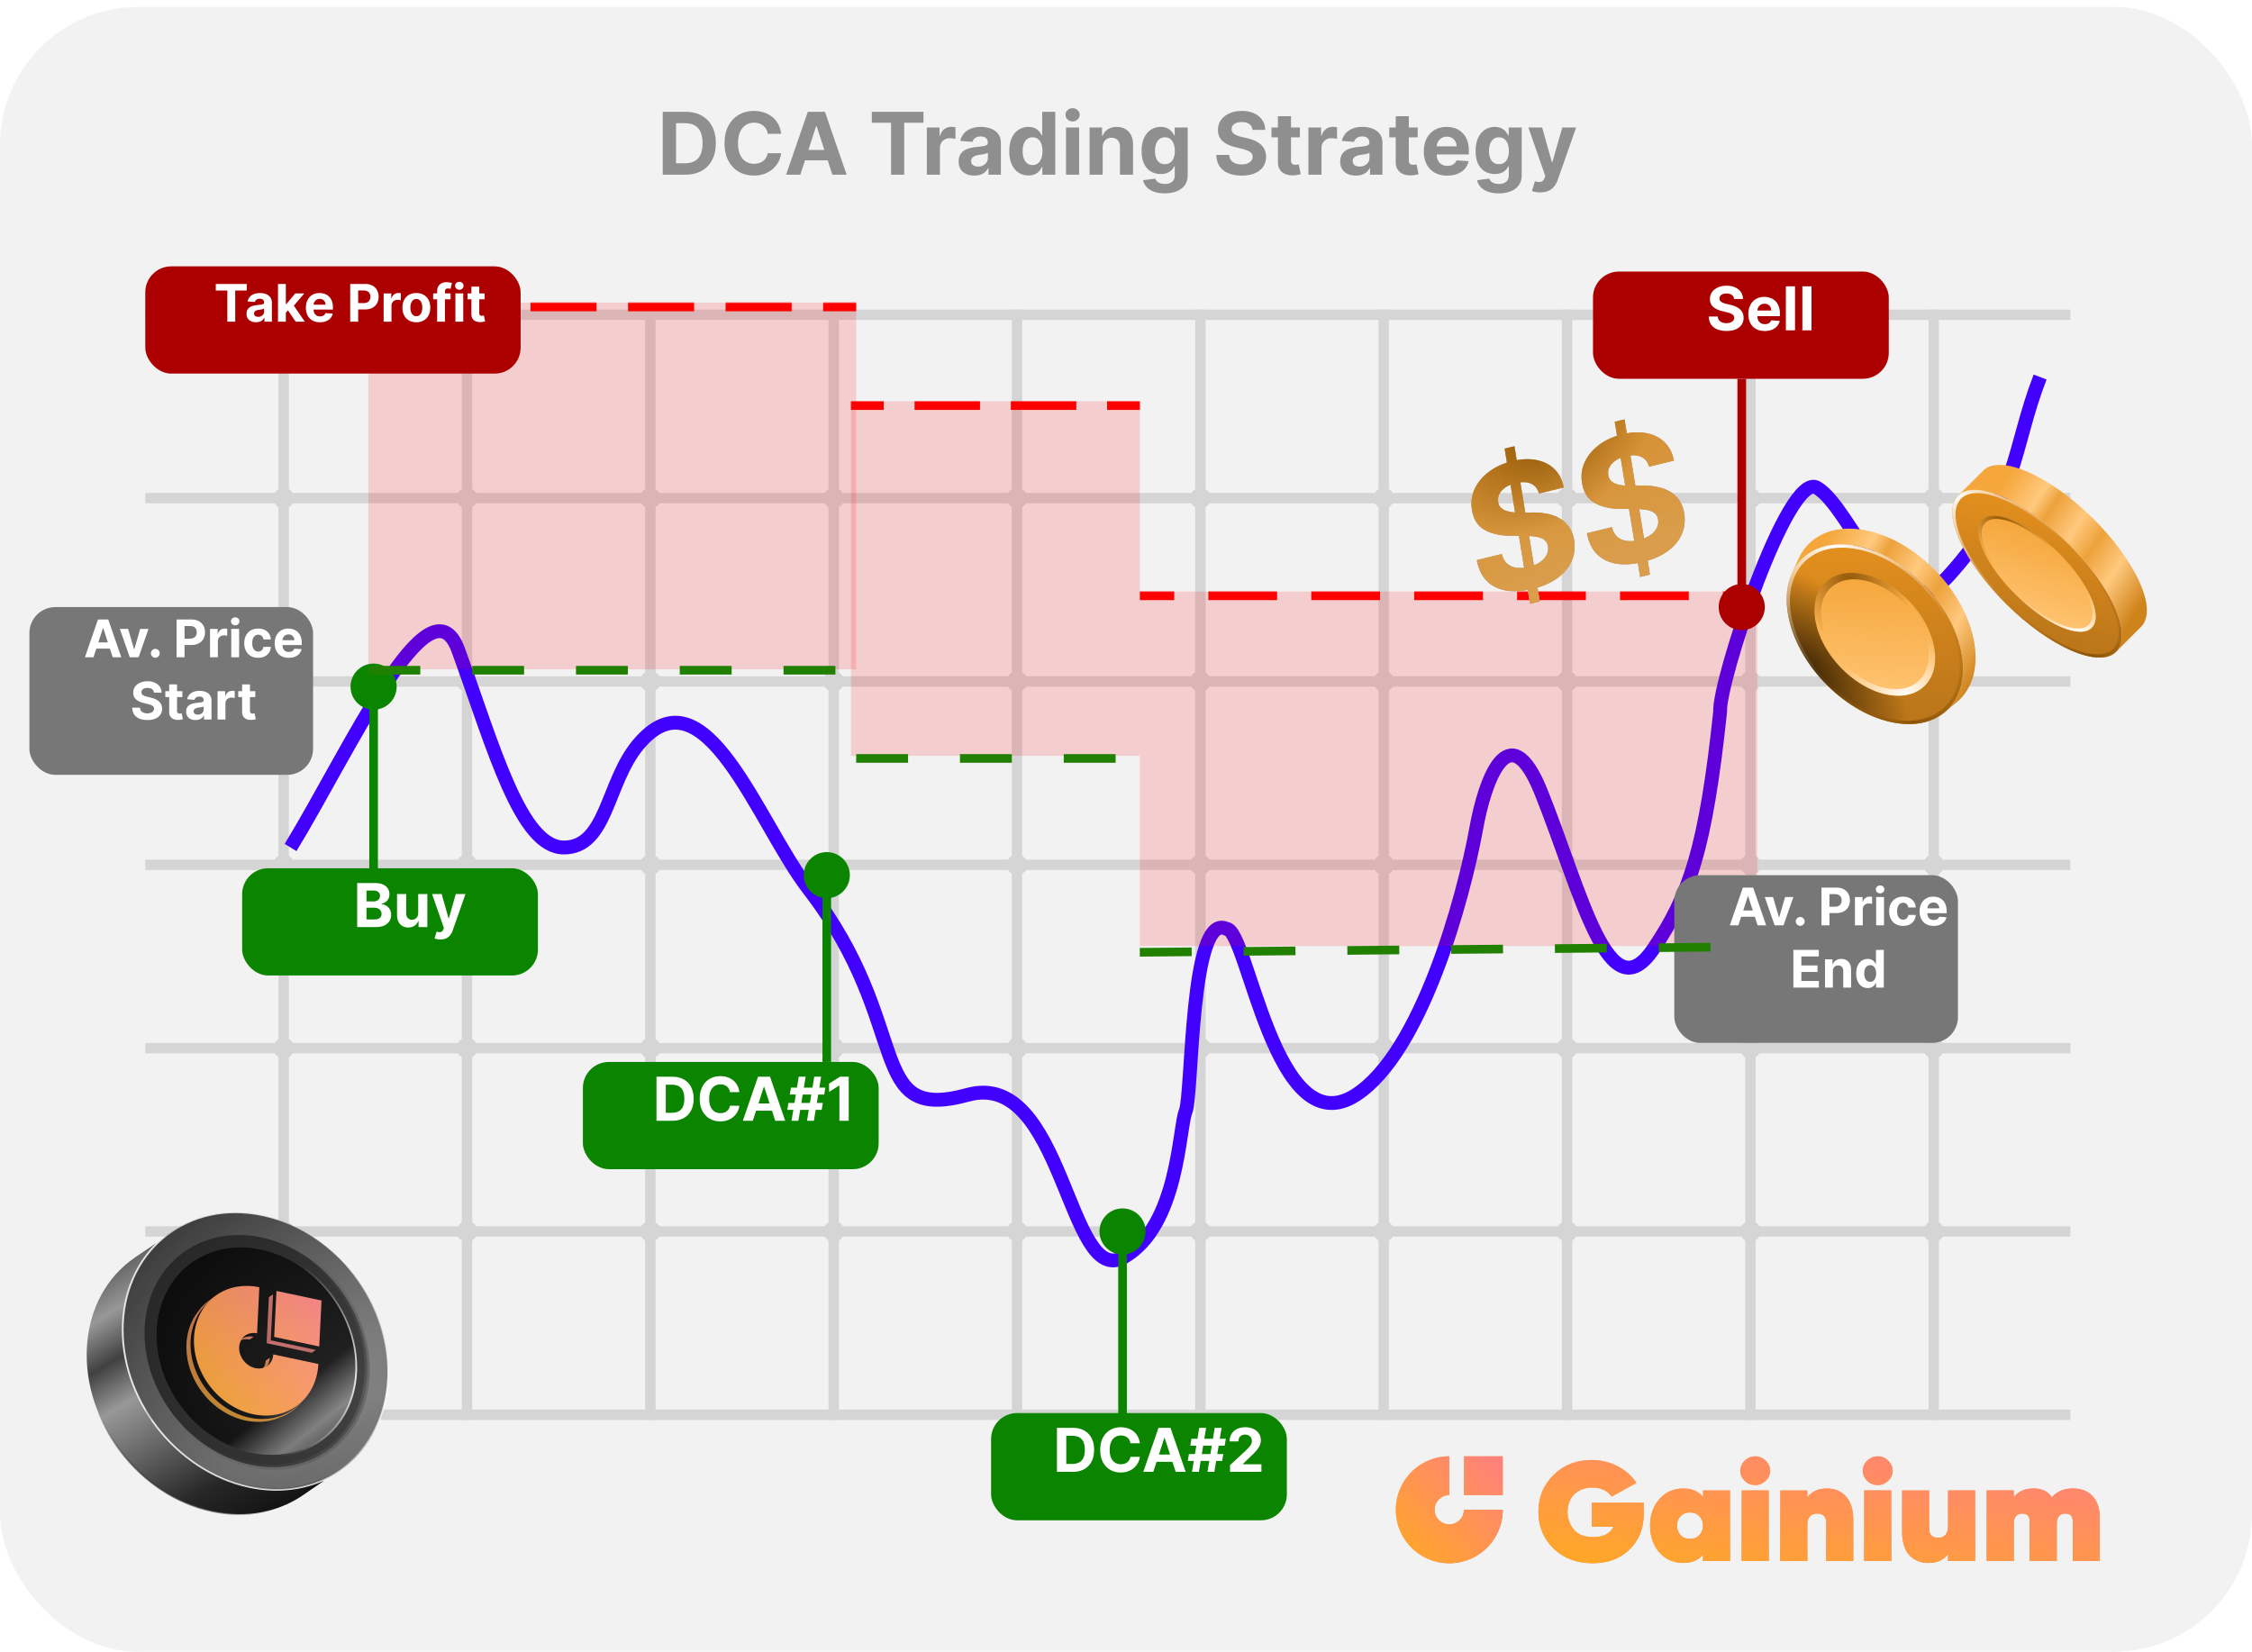
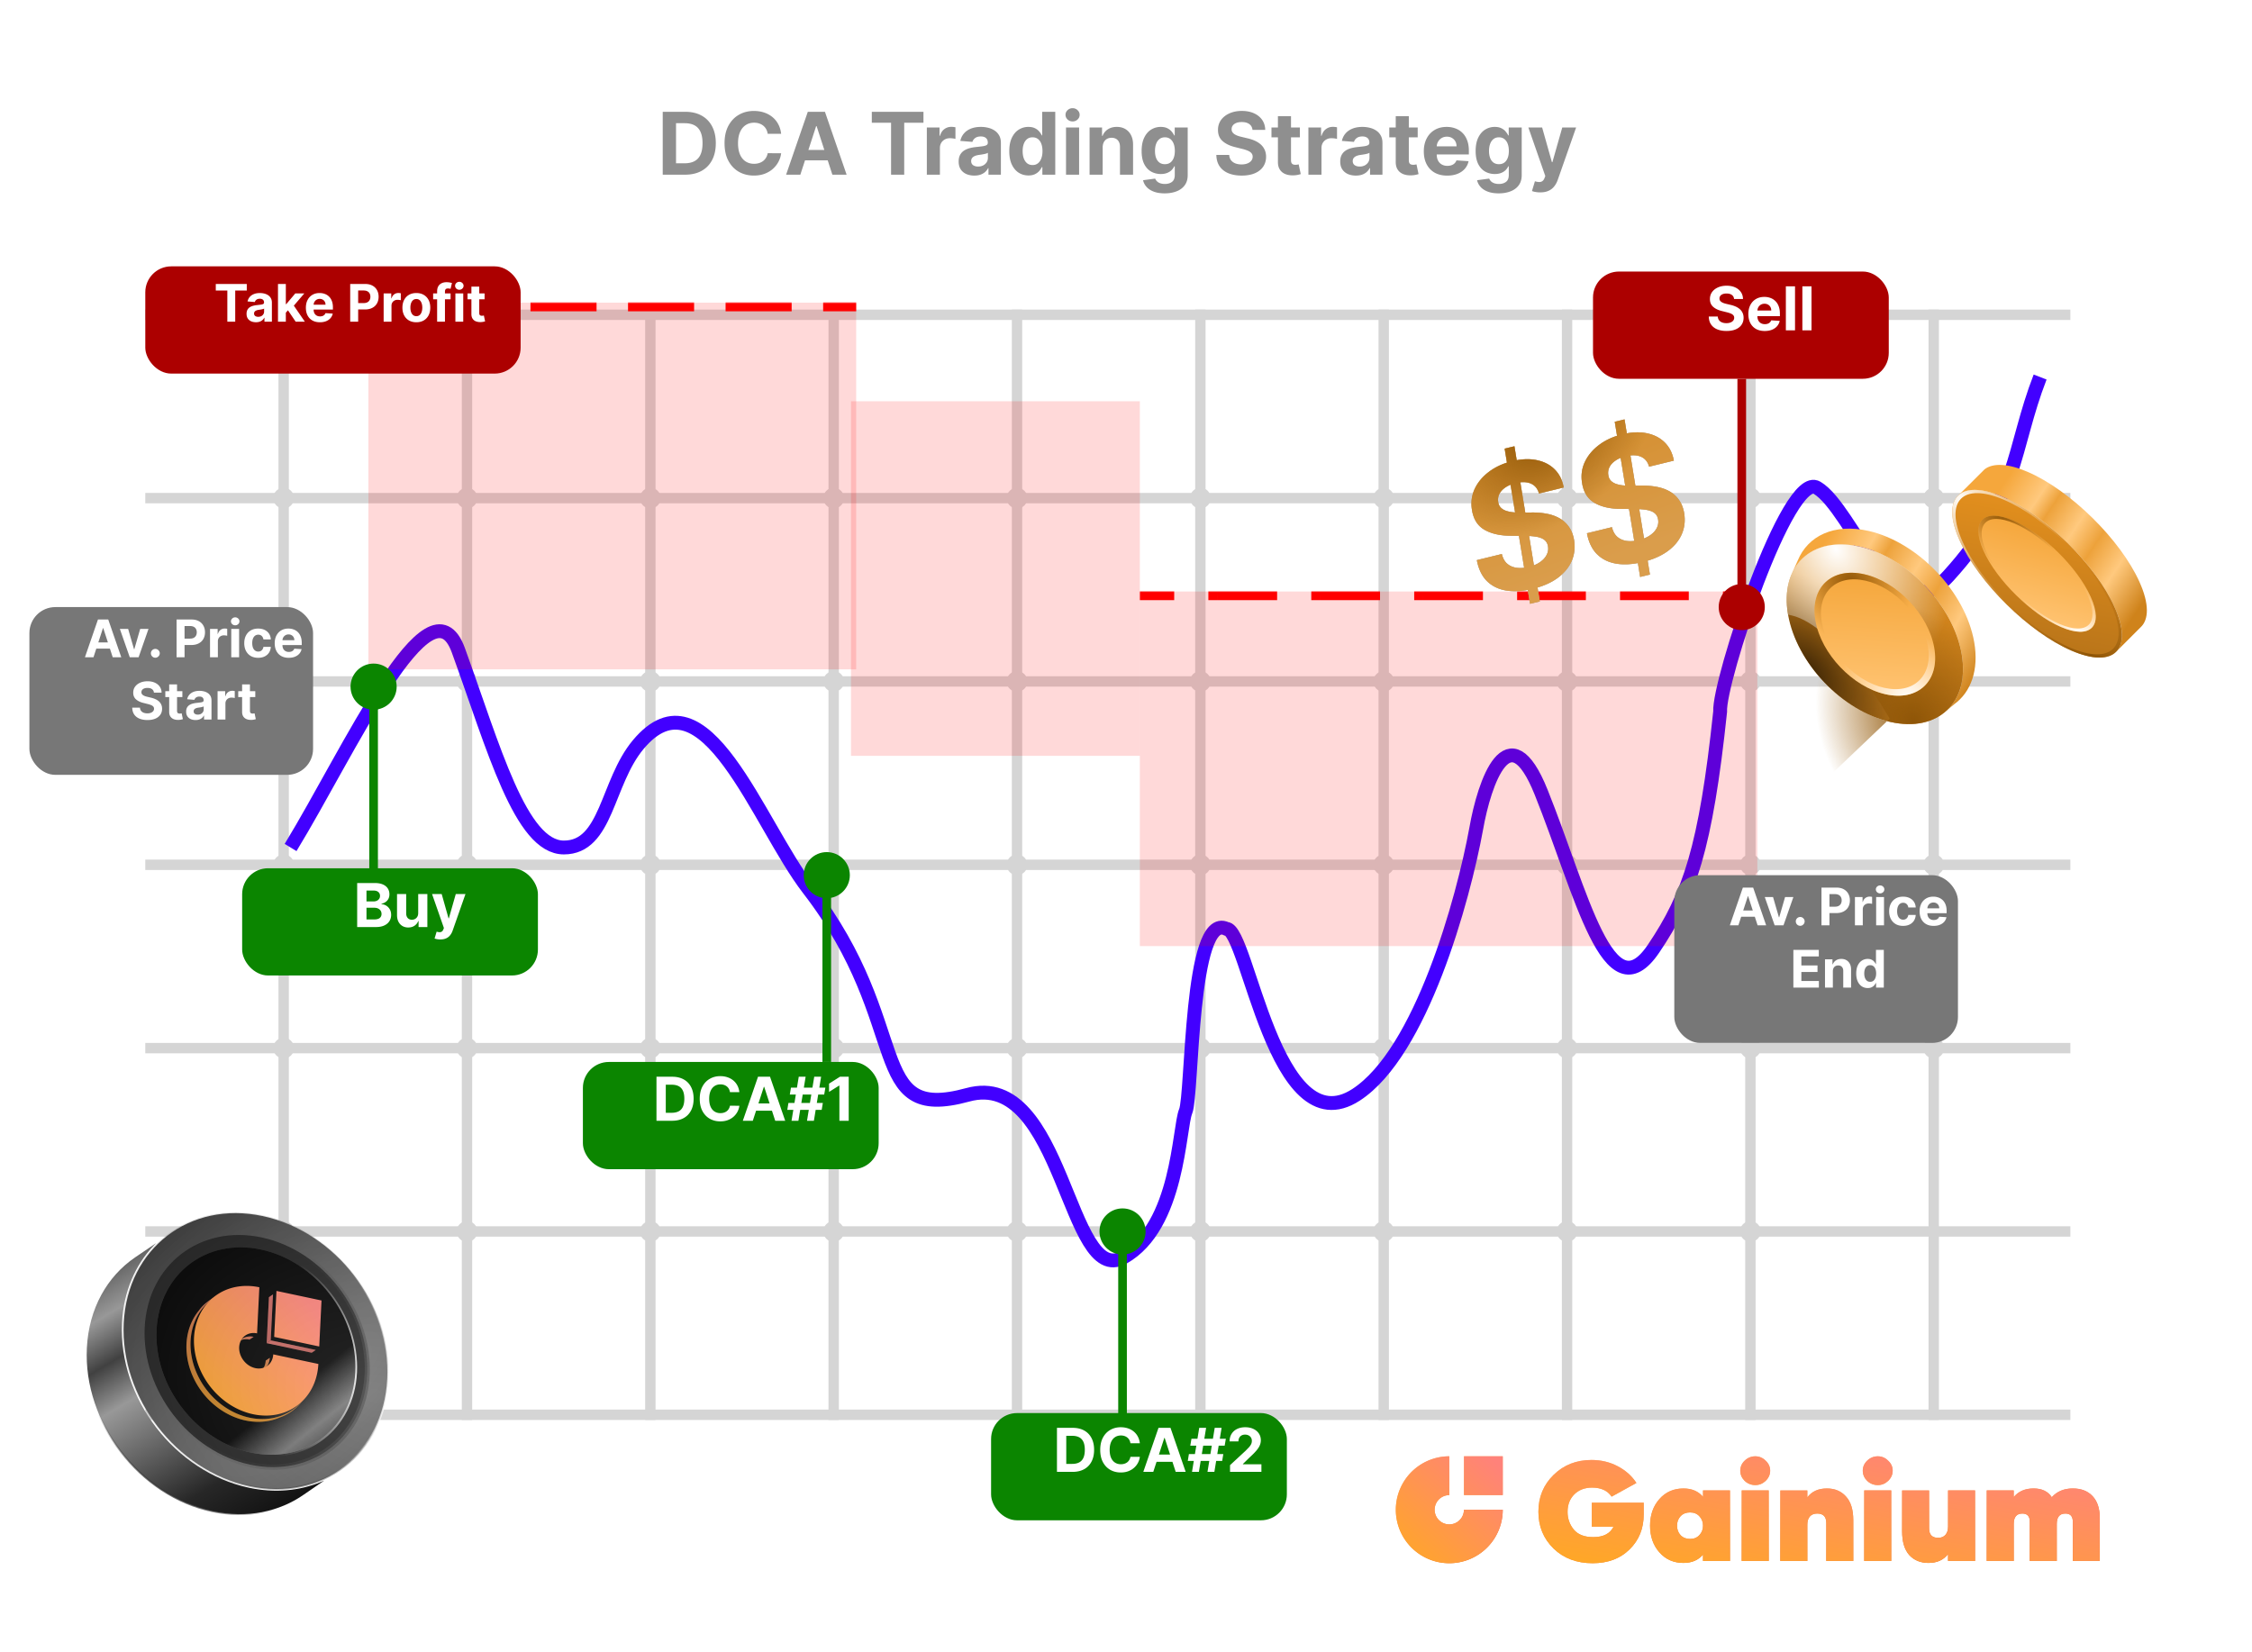
<svg xmlns="http://www.w3.org/2000/svg" xmlns:xlink="http://www.w3.org/1999/xlink" width="1302" height="955" fill="none">
  <style>.B{fill:#d5d5d5}.C{color-interpolation-filters:sRGB}.D{flood-opacity:0}.E{fill:#fff}.F{fill-rule:evenodd}.G{fill:#0b8500}.H{fill-opacity:.2}.I{fill-opacity:.15}.J{fill:#ac0000}</style>
  <g clip-path="url(#AJ)">
    <path d="M0 0h1302v955H0z" class="E" />
-     <rect y="4" width="1302" height="951" rx="80" fill="#f2f2f2" />
    <g filter="url(#D)" class="B">
      <path d="M94 169h1113v6H94z" />
      <path d="M94 275h1113v6H94z" />
      <path d="M94 381h1113v6H94z" />
      <path d="M94 487h1113v6H94z" />
      <path d="M94 593h1113v6H94z" />
      <path d="M94 699h1113v6H94z" />
      <path d="M94 805h1113v6H94z" />
      <path transform="rotate(90 177 169)" d="M177 169h642v6H177z" />
      <path transform="rotate(90 283 169)" d="M283 169h642v6H283z" />
      <path transform="rotate(90 389 169)" d="M389 169h642v6H389z" />
      <path transform="rotate(90 495 169)" d="M495 169h642v6H495z" />
      <path transform="rotate(90 601 169)" d="M601 169h642v6H601z" />
      <path transform="rotate(90 707 169)" d="M707 169h642v6H707z" />
      <path transform="rotate(90 813 169)" d="M813 169h642v6H813z" />
      <path transform="rotate(90 919 169)" d="M919 169h642v6H919z" />
      <path transform="rotate(90 1025 169)" d="M1025 169h642v6h-642z" />
      <path transform="rotate(90 1131 169)" d="M1131 169h642v6h-642z" />
      <circle cx="174" cy="278" r="6" />
      <circle cx="280" cy="278" r="6" />
      <circle cx="386" cy="278" r="6" />
      <circle cx="492" cy="278" r="6" />
      <circle cx="598" cy="278" r="6" />
      <circle cx="704" cy="278" r="6" />
      <circle cx="810" cy="278" r="6" />
      <circle cx="916" cy="278" r="6" />
      <circle cx="1022" cy="278" r="6" />
      <circle cx="1128" cy="278" r="6" />
      <circle cx="174" cy="384" r="6" />
      <circle cx="280" cy="384" r="6" />
      <circle cx="386" cy="384" r="6" />
      <circle cx="492" cy="384" r="6" />
      <circle cx="598" cy="384" r="6" />
      <circle cx="704" cy="384" r="6" />
      <circle cx="810" cy="384" r="6" />
      <circle cx="916" cy="384" r="6" />
      <circle cx="1022" cy="384" r="6" />
      <circle cx="1128" cy="384" r="6" />
      <circle cx="174" cy="490" r="6" />
      <circle cx="280" cy="490" r="6" />
      <circle cx="386" cy="490" r="6" />
      <circle cx="492" cy="490" r="6" />
      <circle cx="598" cy="490" r="6" />
      <circle cx="704" cy="490" r="6" />
      <circle cx="810" cy="490" r="6" />
      <circle cx="916" cy="490" r="6" />
      <circle cx="1022" cy="490" r="6" />
      <circle cx="1128" cy="490" r="6" />
      <circle cx="174" cy="596" r="6" />
      <circle cx="280" cy="596" r="6" />
      <circle cx="386" cy="596" r="6" />
      <circle cx="492" cy="596" r="6" />
      <circle cx="598" cy="596" r="6" />
      <circle cx="704" cy="596" r="6" />
      <circle cx="810" cy="596" r="6" />
      <circle cx="916" cy="596" r="6" />
      <circle cx="1022" cy="596" r="6" />
      <circle cx="1128" cy="596" r="6" />
      <circle cx="174" cy="702" r="6" />
      <circle cx="280" cy="702" r="6" />
      <circle cx="386" cy="702" r="6" />
      <circle cx="492" cy="702" r="6" />
      <circle cx="598" cy="702" r="6" />
      <circle cx="704" cy="702" r="6" />
      <circle cx="810" cy="702" r="6" />
      <circle cx="916" cy="702" r="6" />
      <circle cx="1022" cy="702" r="6" />
-       <circle cx="1128" cy="702" r="6" />
    </g>
    <g filter="url(#E)">
      <path d="M183 465c33.5-54.833 80.6-159.2 97-114 20.5 56.5 36 114 61 114s24.585-37.497 43-59.5c38.5-46 69.163 45.506 98.5 83.5 61 79 32 135.5 92 119 55.373-15.227 58 112 90 94s32-75 36-84.5S703 502 724 512c12.5 0 28 126.5 75 96 37.6-24.4 62-112.833 69.5-154 4.667-26.5 18.7-67.8 37.5-21 23.5 58.5 39 129 65 90.5 20.8-30.8 30.17-58.333 38.5-137-1-17.167 39.2-139.5 56-129.5 21 12.5 43.1 87.148 76 51 40.5-44.5 36.83-73.333 53-115" stroke="#4200ff" stroke-width="8" />
    </g>
    <mask id="A" class="E">
      <path d="M213 175H495V387H213V175Z" />
    </mask>
    <g fill="red">
      <path d="M213 175H495V387H213V175Z" class="I" />
      <path d="M213 172.5h-2.5v5h2.5v-5zm282 5h2.5v-5H495v5zm-14.1-5h-2.5v5h2.5v-5zm-28.2 5h2.5v-5h-2.5v5zm-28.2-5H422v5h2.5v-5zm-28.2 5h2.5v-5h-2.5v5zm-28.2-5h-2.5v5h2.5v-5zm-28.2 5h2.5v-5h-2.5v5zm-28.2-5h-2.5v5h2.5v-5zm-28.2 5h2.5v-5h-2.5v5zm-28.2-5h-2.5v5h2.5v-5zm-28.2 5h2.5v-5h-2.5v5zm267.9-5h-14.1v5H495v-5zm-42.3 0h-28.2v5h28.2v-5zm-56.4 0h-28.2v5h28.2v-5zm-56.4 0h-28.2v5h28.2v-5zm-56.4 0h-28.2v5h28.2v-5zm-56.4 0H213v5h14.1v-5zM213 170h-5v10h5v-10zm282 10h5v-10h-5v10zm-14.1-10h-5v10h5v-10zm-28.2 10h5v-10h-5v10zm-28.2-10h-5v10h5v-10zm-28.2 10h5v-10h-5v10zm-28.2-10h-5v10h5v-10zm-28.2 10h5v-10h-5v10zm-28.2-10h-5v10h5v-10zm-28.2 10h5v-10h-5v10zm-28.2-10h-5v10h5v-10zm-28.2 10h5v-10h-5v10zM495 170h-14.1v10H495v-10zm-42.3 0h-28.2v10h28.2v-10zm-56.4 0h-28.2v10h28.2v-10zm-56.4 0h-28.2v10h28.2v-10zm-56.4 0h-28.2v10h28.2v-10zm-56.4 0H213v10h14.1v-10z" mask="url(#A)" />
    </g>
    <mask id="B" class="E">
      <path d="M659 342h357v205H659V342z" />
    </mask>
    <g fill="red">
      <path d="M659 342h357v205H659V342z" class="I" />
      <path d="M659 339.5h-2.5v5h2.5v-5zm357 5h2.5v-5h-2.5v5zm-14.88-5h-2.495v5h2.495v-5zm-29.745 5h2.5v-5h-2.5v5zm-29.75-5h-2.5v5h2.5v-5zm-29.75 5h2.5v-5h-2.5v5zm-29.75-5h-2.5v5h2.5v-5zm-29.75 5h2.5v-5h-2.5v5zm-29.75-5h-2.5v5h2.5v-5zm-29.75 5h2.5v-5h-2.5v5zm-29.75-5h-2.5v5h2.5v-5zm-29.75 5h2.5v-5h-2.5v5zm-29.75-5h-2.5v5h2.5v-5zm-29.75 5h2.5v-5h-2.5v5zm342.125-5h-14.88v5H1016v-5zm-44.625 0h-29.75v5h29.75v-5zm-59.5 0h-29.75v5h29.75v-5zm-59.5 0h-29.75v5h29.75v-5zm-59.5 0h-29.75v5h29.75v-5zm-59.5 0h-29.75v5h29.75v-5zm-59.5 0H659v5h14.875v-5zM659 337h-5v10h5v-10zm357 10h5v-10h-5v10zm-14.88-10h-4.995v10h4.995v-10zm-29.745 10h5v-10h-5v10zm-29.75-10h-5v10h5v-10zm-29.75 10h5v-10h-5v10zm-29.75-10h-5v10h5v-10zm-29.75 10h5v-10h-5v10zm-29.75-10h-5v10h5v-10zm-29.75 10h5v-10h-5v10zm-29.75-10h-5v10h5v-10zm-29.75 10h5v-10h-5v10zm-29.75-10h-5v10h5v-10zm-29.75 10h5v-10h-5v10zM1016 337h-14.88v10H1016v-10zm-44.625 0h-29.75v10h29.75v-10zm-59.5 0h-29.75v10h29.75v-10zm-59.5 0h-29.75v10h29.75v-10zm-59.5 0h-29.75v10h29.75v-10zm-59.5 0h-29.75v10h29.75v-10zm-59.5 0H659v10h14.875v-10z" mask="url(#B)" />
    </g>
    <mask id="C" class="E">
      <path d="M492 232H659V437H492V232Z" />
    </mask>
    <g fill="red">
      <path d="M492 232H659V437H492V232Z" class="I" />
-       <path d="M492 229.5h-2.5v5h2.5v-5zm167 5h2.5v-5H659v5zm-13.917-5h-2.5v5h2.5v-5zm-27.833 5h2.5v-5h-2.5v5zm-27.833-5h-2.5v5h2.5v-5zm-27.834 5h2.5v-5h-2.5v5zm-27.833-5h-2.5v5h2.5v-5zm-27.833 5h2.5v-5h-2.5v5zm153.083-5h-13.917v5H659v-5zm-41.75 0h-27.833v5h27.833v-5zm-55.667 0H533.75v5h27.833v-5zm-55.666 0H492v5h13.917v-5zM492 227h-5v10h5v-10zm167 10h5v-10h-5v10zm-13.917-10h-5v10h5v-10zm-27.833 10h5v-10h-5v10zm-27.833-10h-5v10h5v-10zm-27.834 10h5v-10h-5v10zm-27.833-10h-5v10h5v-10zm-27.833 10h5v-10h-5v10zM659 227h-13.917v10H659v-10zm-41.75 0h-27.833v10h27.833v-10zm-55.667 0H533.75v10h27.833v-10zm-55.666 0H492v10h13.917v-10z" mask="url(#C)" />
    </g>
    <g filter="url(#F)" class="G">
      <rect x="150" y="492" width="171" height="62" rx="15" />
    </g>
    <g filter="url(#G)" class="G">
      <path d="M226 373.667c-7.364 0-13.333 5.969-13.333 13.333s5.969 13.333 13.333 13.333 13.333-5.969 13.333-13.333-5.969-13.333-13.333-13.333zM223.5 387v108h5V387h-5z" />
    </g>
    <path d="M206.502 536v-25.455h10.192c1.873 0 3.435.278 4.686.833s2.192 1.326 2.821 2.312c.63.978.945 2.105.945 3.381 0 .994-.199 1.868-.597 2.622-.397.746-.944 1.359-1.64 1.84-.688.472-1.475.808-2.362 1.006v.249c.97.041 1.877.315 2.722.82.854.506 1.545 1.214 2.076 2.126.53.903.795 1.98.795 3.231 0 1.351-.335 2.556-1.007 3.617-.662 1.052-1.644 1.885-2.945 2.498s-2.904.92-4.81.92h-10.876zm5.382-4.4h4.388c1.499 0 2.593-.286 3.281-.857.688-.58 1.031-1.351 1.031-2.312 0-.705-.169-1.326-.509-1.865s-.825-.961-1.454-1.267c-.622-.307-1.363-.46-2.225-.46h-4.512v6.761zm0-10.403h3.99c.737 0 1.392-.128 1.964-.385.58-.265 1.035-.638 1.367-1.119.34-.48.509-1.056.509-1.727 0-.92-.327-1.662-.981-2.225-.647-.564-1.567-.845-2.76-.845h-4.089v6.301zm29.901 6.674v-10.962h5.295V536h-5.084v-3.468h-.198a5.63 5.63 0 0 1-2.151 2.697c-.994.68-2.208 1.02-3.641 1.02-1.276 0-2.399-.29-3.369-.87s-1.727-1.405-2.274-2.474c-.539-1.069-.812-2.349-.82-3.84v-12.156h5.294v11.211c.009 1.127.311 2.018.908 2.672s1.396.982 2.398.982a3.81 3.81 0 0 0 1.79-.435c.555-.298 1.003-.737 1.343-1.317.348-.58.517-1.297.509-2.151zm12.799 15.288c-.671 0-1.301-.054-1.889-.161-.58-.1-1.061-.228-1.442-.386l1.193-3.952c.622.19 1.181.294 1.678.311.505.016.94-.1 1.305-.348.373-.249.675-.672.907-1.268l.311-.808-6.848-19.638h5.568l3.952 14.02h.199l3.99-14.02h5.605l-7.42 21.154c-.356 1.028-.841 1.923-1.454 2.685-.605.77-1.371 1.363-2.299 1.777-.928.423-2.047.634-3.356.634z" class="E" />
    <g filter="url(#H)" class="J">
      <rect x="94" y="144" width="217" height="62" rx="15" />
    </g>
    <path d="M124.757 167.985v-3.803h17.919v3.803h-6.68V186h-4.56v-18.015h-6.679zm23.224 18.324c-1.044 0-1.974-.181-2.791-.543a4.5 4.5 0 0 1-1.939-1.63c-.469-.725-.703-1.627-.703-2.706 0-.909.167-1.673.501-2.291s.788-1.115 1.363-1.491 1.229-.661 1.961-.853a14.99 14.99 0 0 1 2.322-.404l2.301-.277c.582-.093 1.005-.228 1.268-.405s.394-.441.394-.789v-.063c0-.675-.213-1.197-.639-1.567-.419-.369-1.016-.553-1.79-.553-.817 0-1.467.181-1.95.543-.482.355-.802.802-.958 1.342l-4.198-.341c.213-.994.632-1.853 1.257-2.578.625-.731 1.431-1.292 2.419-1.683.994-.398 2.145-.597 3.451-.597.909 0 1.779.107 2.61.32.839.213 1.581.543 2.227.991.653.447 1.168 1.022 1.545 1.726.376.696.564 1.53.564 2.503V186h-4.304v-2.269h-.127a4.64 4.64 0 0 1-1.055 1.353c-.44.383-.97.685-1.587.905-.618.213-1.332.32-2.142.32zm1.3-3.132c.668 0 1.257-.132 1.768-.394.512-.27.913-.632 1.204-1.087s.437-.969.437-1.545v-1.736c-.142.092-.337.177-.586.255l-.82.203-.916.16-.831.117c-.533.078-.998.202-1.396.373s-.707.401-.927.692c-.22.284-.33.639-.33 1.066 0 .617.224 1.09.671 1.416.455.32 1.03.48 1.726.48zm15.549-1.886l.01-5.444h.661l5.241-6.211h5.21l-7.042 8.225h-1.076l-3.004 3.43zM160.717 186v-21.818h4.539V186h-4.539zm10.228 0l-4.816-7.127 3.026-3.207L176.261 186h-5.316zm14.017.32c-1.683 0-3.132-.341-4.347-1.023-1.207-.689-2.138-1.662-2.791-2.919-.653-1.264-.98-2.759-.98-4.485 0-1.683.327-3.161.98-4.432s1.573-2.262 2.759-2.972c1.193-.711 2.593-1.066 4.198-1.066 1.079 0 2.084.174 3.015.522a6.69 6.69 0 0 1 2.45 1.545c.703.689 1.25 1.555 1.641 2.599.39 1.037.585 2.252.585 3.644v1.246h-13.817v-2.812h9.545c0-.654-.142-1.232-.426-1.737a3.05 3.05 0 0 0-1.182-1.182c-.497-.291-1.076-.437-1.737-.437-.689 0-1.299.16-1.832.479-.526.313-.938.736-1.236 1.268-.298.526-.451 1.112-.458 1.758v2.674c0 .81.149 1.509.447 2.099.306.589.736 1.044 1.29 1.363s1.21.48 1.97.48a4.29 4.29 0 0 0 1.385-.213c.419-.142.778-.355 1.076-.639s.526-.633.682-1.044l4.198.276c-.213 1.009-.65 1.89-1.311 2.643-.653.745-1.498 1.328-2.535 1.747-1.03.412-2.22.618-3.569.618zm17.501-.32v-21.818h8.608c1.654 0 3.064.316 4.229.948 1.165.625 2.053 1.495 2.663 2.61.618 1.108.927 2.386.927 3.835s-.312 2.728-.937 3.836-1.531 1.97-2.717 2.588c-1.179.618-2.606.927-4.283.927h-5.486v-3.697h4.741c.888 0 1.619-.152 2.194-.458.583-.312 1.016-.742 1.3-1.289.291-.554.437-1.189.437-1.907 0-.724-.146-1.356-.437-1.896-.284-.547-.717-.969-1.3-1.268-.582-.305-1.321-.458-2.216-.458h-3.11V186h-4.613zm19.338 0v-16.364h4.4v2.855h.171c.298-1.015.799-1.782 1.502-2.301.703-.525 1.513-.788 2.429-.788.227 0 .472.014.735.043a5.06 5.06 0 0 1 .692.117v4.027a5.95 5.95 0 0 0-.884-.171 8.06 8.06 0 0 0-1.033-.074c-.668 0-1.265.145-1.79.437a3.21 3.21 0 0 0-1.236 1.193c-.298.511-.447 1.101-.447 1.768V186h-4.539zm18.907.32c-1.654 0-3.085-.352-4.293-1.055-1.2-.71-2.127-1.698-2.78-2.962-.654-1.271-.981-2.745-.981-4.421 0-1.69.327-3.168.981-4.432.653-1.271 1.58-2.258 2.78-2.961 1.208-.711 2.639-1.066 4.293-1.066s3.083.355 4.283 1.066c1.208.703 2.138 1.69 2.791 2.961.654 1.264.98 2.742.98 4.432 0 1.676-.326 3.15-.98 4.421a7.19 7.19 0 0 1-2.791 2.962c-1.2.703-2.628 1.055-4.283 1.055zm.022-3.516c.753 0 1.381-.213 1.885-.639.505-.433.885-1.023 1.14-1.769.263-.745.395-1.594.395-2.546s-.132-1.8-.395-2.546c-.255-.746-.635-1.335-1.14-1.768s-1.132-.65-1.885-.65c-.76 0-1.399.216-1.918.65-.511.433-.898 1.022-1.161 1.768-.256.746-.384 1.594-.384 2.546s.128 1.801.384 2.546c.263.746.65 1.336 1.161 1.769.519.426 1.158.639 1.918.639zm19.783-13.168v3.409h-10.099v-3.409h10.099zM252.725 186v-17.546c0-1.186.231-2.17.693-2.951.469-.781 1.108-1.367 1.918-1.758s1.729-.586 2.759-.586c.696 0 1.331.053 1.907.16l1.299.288-.809 3.409a5.71 5.71 0 0 0-.661-.16 4.09 4.09 0 0 0-.788-.075c-.668 0-1.133.157-1.396.469-.262.305-.394.735-.394 1.289V186h-4.528zm10.561 0v-16.364h4.538V186h-4.538zm2.28-18.473c-.675 0-1.254-.224-1.737-.671-.476-.455-.714-.998-.714-1.63 0-.625.238-1.161.714-1.609.483-.454 1.062-.682 1.737-.682s1.25.228 1.725.682c.483.448.725.984.725 1.609 0 .632-.242 1.175-.725 1.63-.475.447-1.051.671-1.725.671zm14.597 2.109v3.409h-9.854v-3.409h9.854zm-7.617-3.92h4.539v15.256c0 .419.063.745.191.98.128.227.306.387.533.479.234.092.504.139.81.139a3.83 3.83 0 0 0 .639-.054l.49-.096.714 3.378c-.228.071-.547.152-.959.245-.412.099-.913.159-1.502.181-1.094.042-2.053-.103-2.877-.437a4.02 4.02 0 0 1-1.907-1.555c-.454-.704-.678-1.591-.671-2.664v-15.852z" class="E" />
    <g filter="url(#I)">
      <rect x="27" y="341" width="164" height="97" rx="15" fill="#777" />
    </g>
    <path d="M54.053 380H49.11l7.532-21.818h5.945L70.108 380h-4.943L59.7 363.168h-.171L54.053 380zm-.309-8.576h11.676v3.601H53.745v-3.601zm32.109-7.788L80.133 380h-5.114l-5.721-16.364h4.794l3.398 11.708h.171l3.388-11.708h4.805zm3.95 16.641a2.49 2.49 0 0 1-1.811-.746c-.497-.504-.746-1.108-.746-1.811a2.44 2.44 0 0 1 .746-1.79c.504-.497 1.108-.745 1.811-.745.682 0 1.278.248 1.79.745s.767 1.094.767 1.79a2.4 2.4 0 0 1-.362 1.289 2.75 2.75 0 0 1-.927.927c-.383.227-.806.341-1.268.341zM102.09 380v-21.818h8.608c1.654 0 3.064.316 4.229.948 1.165.625 2.053 1.495 2.663 2.61.618 1.108.927 2.386.927 3.835s-.312 2.728-.937 3.836-1.531 1.97-2.717 2.588c-1.179.618-2.606.927-4.283.927h-5.486v-3.697h4.741c.887 0 1.619-.152 2.194-.458.583-.312 1.016-.742 1.3-1.289.291-.554.437-1.189.437-1.907 0-.724-.146-1.356-.437-1.896-.284-.547-.717-.969-1.3-1.268-.582-.305-1.321-.458-2.216-.458h-3.11V380h-4.613zm19.338 0v-16.364h4.4v2.855h.171c.298-1.015.799-1.782 1.502-2.301.703-.525 1.512-.788 2.429-.788.227 0 .472.014.735.043a5.06 5.06 0 0 1 .692.117v4.027a5.95 5.95 0 0 0-.884-.171 8.06 8.06 0 0 0-1.033-.074c-.668 0-1.265.145-1.79.437-.519.284-.931.681-1.236 1.193-.298.511-.447 1.101-.447 1.768V380h-4.539zm12.276 0v-16.364h4.538V380h-4.538zm2.279-18.473c-.674 0-1.253-.224-1.736-.671-.476-.455-.714-.998-.714-1.63 0-.625.238-1.161.714-1.609.483-.454 1.062-.682 1.736-.682a2.41 2.41 0 0 1 1.726.682c.483.448.725.984.725 1.609 0 .632-.242 1.175-.725 1.63a2.43 2.43 0 0 1-1.726.671zm13.288 18.793c-1.676 0-3.118-.356-4.325-1.066-1.201-.717-2.124-1.711-2.77-2.983-.639-1.271-.959-2.734-.959-4.389 0-1.676.323-3.146.969-4.41a7.21 7.21 0 0 1 2.781-2.973c1.2-.717 2.628-1.076 4.283-1.076 1.427 0 2.677.26 3.75.778s1.921 1.246 2.546 2.184.969 2.038 1.033 3.303h-4.282c-.121-.817-.441-1.474-.959-1.971-.512-.505-1.183-.757-2.014-.757-.703 0-1.317.192-1.843.576-.518.376-.923.926-1.214 1.651s-.437 1.601-.437 2.631c0 1.044.142 1.932.426 2.664.291.731.7 1.289 1.225 1.672s1.14.575 1.843.575c.519 0 .984-.106 1.396-.319.419-.213.763-.522 1.033-.927.277-.412.458-.906.544-1.481h4.282c-.071 1.25-.412 2.351-1.023 3.303-.603.944-1.438 1.683-2.503 2.216s-2.326.799-3.782.799zm17.671 0c-1.683 0-3.132-.341-4.346-1.023-1.208-.689-2.138-1.662-2.791-2.919-.654-1.264-.981-2.759-.981-4.485 0-1.683.327-3.161.981-4.432s1.573-2.262 2.759-2.972c1.193-.711 2.592-1.066 4.197-1.066 1.08 0 2.085.174 3.015.522.938.341 1.754.856 2.45 1.545.704.689 1.25 1.555 1.641 2.599.391 1.037.586 2.252.586 3.644v1.246h-13.818v-2.812h9.546c0-.654-.142-1.232-.426-1.737s-.678-.898-1.183-1.182c-.497-.291-1.076-.437-1.736-.437-.689 0-1.3.16-1.833.479a3.37 3.37 0 0 0-1.235 1.268c-.299.526-.451 1.112-.459 1.758v2.674c0 .81.15 1.509.448 2.099a3.27 3.27 0 0 0 1.289 1.363c.554.32 1.211.48 1.971.48.504 0 .966-.071 1.385-.213s.778-.355 1.076-.639.525-.633.682-1.044l4.197.276c-.213 1.009-.65 1.89-1.31 2.643-.654.745-1.499 1.328-2.536 1.747-1.03.412-2.219.618-3.569.618zm-77.948 20.137c-.085-.86-.451-1.527-1.097-2.003s-1.523-.714-2.631-.714c-.753 0-1.388.107-1.907.32-.519.206-.916.493-1.193.863-.27.369-.405.788-.405 1.257-.014.39.067.731.245 1.022a2.55 2.55 0 0 0 .756.757 5.73 5.73 0 0 0 1.108.543c.419.149.867.277 1.342.384l1.96.468c.952.213 1.825.498 2.621.853a7.97 7.97 0 0 1 2.067 1.31 5.45 5.45 0 0 1 1.353 1.832c.327.704.494 1.51.501 2.419-.007 1.335-.348 2.493-1.023 3.473-.668.973-1.634 1.729-2.898 2.269-1.257.533-2.774.799-4.549.799-1.761 0-3.296-.27-4.602-.81-1.3-.539-2.315-1.338-3.047-2.397-.724-1.065-1.104-2.383-1.14-3.952h4.464c.05.731.259 1.342.629 1.832.376.483.877.849 1.502 1.098.632.241 1.346.362 2.141.362.781 0 1.459-.114 2.035-.341.582-.227 1.033-.543 1.353-.948a2.19 2.19 0 0 0 .479-1.396c0-.49-.146-.902-.437-1.236-.284-.334-.703-.618-1.257-.852-.547-.234-1.218-.447-2.014-.639l-2.376-.597c-1.84-.447-3.292-1.147-4.357-2.098s-1.594-2.234-1.587-3.846c-.007-1.321.344-2.476 1.055-3.463.717-.987 1.701-1.758 2.951-2.312s2.67-.83 4.261-.83c1.619 0 3.033.277 4.24.83 1.215.554 2.159 1.325 2.834 2.312s1.023 2.131 1.044 3.431h-4.421zm16.441-.821v3.409H95.58v-3.409h9.855zm-7.617-3.92h4.538v15.256c0 .419.064.745.192.98.128.227.305.387.532.479a2.21 2.21 0 0 0 .81.139 3.83 3.83 0 0 0 .639-.054l.49-.096.714 3.378c-.227.071-.547.152-.959.245a7.77 7.77 0 0 1-1.502.181c-1.094.042-2.052-.103-2.876-.437-.817-.334-1.453-.852-1.907-1.555s-.678-1.591-.671-2.664v-15.852zm15.239 20.593c-1.044 0-1.974-.181-2.791-.543a4.5 4.5 0 0 1-1.939-1.63c-.469-.725-.703-1.627-.703-2.706 0-.909.167-1.673.501-2.291a4.05 4.05 0 0 1 1.363-1.491c.576-.377 1.229-.661 1.961-.853a14.99 14.99 0 0 1 2.322-.404l2.301-.277c.583-.093 1.005-.228 1.268-.405s.394-.441.394-.789v-.063c0-.675-.213-1.197-.639-1.567-.419-.369-1.016-.553-1.79-.553-.817 0-1.466.181-1.949.543-.483.355-.803.802-.959 1.342l-4.198-.341c.213-.994.632-1.853 1.257-2.578.625-.731 1.432-1.292 2.419-1.683.994-.398 2.145-.597 3.452-.597.909 0 1.779.107 2.61.32a6.81 6.81 0 0 1 2.226.991c.654.447 1.168 1.022 1.545 1.726.376.696.565 1.53.565 2.503V416h-4.304v-2.269h-.128a4.64 4.64 0 0 1-1.055 1.353 4.88 4.88 0 0 1-1.587.905c-.618.213-1.332.32-2.142.32zm1.3-3.132c.668 0 1.257-.132 1.769-.394a3.13 3.13 0 0 0 1.203-1.087c.292-.455.437-.969.437-1.545v-1.736c-.142.092-.337.177-.586.255l-.82.203-.916.16-.831.117c-.533.078-.998.202-1.396.373s-.707.401-.927.692c-.22.284-.33.639-.33 1.066 0 .617.224 1.09.671 1.416.455.32 1.03.48 1.726.48zM125.794 416v-16.364h4.399v2.855h.171c.298-1.015.799-1.782 1.502-2.301.703-.525 1.513-.788 2.429-.788.227 0 .472.014.735.043s.494.067.692.117v4.027c-.213-.064-.507-.121-.884-.171a8.06 8.06 0 0 0-1.033-.074c-.668 0-1.264.145-1.79.437a3.22 3.22 0 0 0-1.236 1.193c-.298.511-.447 1.101-.447 1.768V416h-4.538zm21.799-16.364v3.409h-9.854v-3.409h9.854zm-7.617-3.92h4.538v15.256c0 .419.064.745.192.98.128.227.305.387.533.479a2.2 2.2 0 0 0 .809.139 3.85 3.85 0 0 0 .64-.054l.49-.096.713 3.378a13.17 13.17 0 0 1-.958.245c-.412.099-.913.159-1.503.181-1.093.042-2.052-.103-2.876-.437-.817-.334-1.452-.852-1.907-1.555s-.678-1.591-.671-2.664v-15.852z" class="E" />
    <g filter="url(#J)">
      <rect x="978" y="496" width="164" height="97" rx="15" fill="#777" />
    </g>
    <path d="M1005.05 535h-4.94l7.53-21.818h5.95l7.52 21.818h-4.95l-5.46-16.832h-.17L1005.05 535zm-.31-8.576h11.68v3.601h-11.68v-3.601zm32.11-7.788L1031.13 535h-5.11l-5.72-16.364h4.79l3.4 11.708h.17l3.39-11.708h4.8zm3.95 16.641a2.5 2.5 0 0 1-1.81-.746 2.51 2.51 0 0 1-.74-1.811c0-.696.25-1.292.74-1.79a2.5 2.5 0 0 1 1.81-.745 2.47 2.47 0 0 1 1.79.745c.51.498.77 1.094.77 1.79 0 .469-.12.899-.36 1.289a2.84 2.84 0 0 1-.93.927 2.42 2.42 0 0 1-1.27.341zm12.29-.277v-21.818h8.61c1.65 0 3.06.316 4.23.948 1.16.625 2.05 1.495 2.66 2.61.62 1.108.93 2.386.93 3.835s-.32 2.728-.94 3.836c-.63 1.107-1.53 1.97-2.72 2.588-1.18.618-2.6.927-4.28.927h-5.49v-3.697h4.74c.89 0 1.62-.152 2.2-.458a3.08 3.08 0 0 0 1.3-1.289c.29-.554.44-1.189.44-1.907 0-.724-.15-1.356-.44-1.896-.29-.547-.72-.969-1.3-1.268-.58-.305-1.32-.458-2.22-.458h-3.11V535h-4.61zm19.34 0v-16.364h4.4v2.855h.17c.3-1.015.8-1.782 1.5-2.301.7-.525 1.51-.788 2.43-.788.23 0 .47.014.73.043.27.028.5.067.7.117v4.027c-.22-.064-.51-.121-.89-.171-.37-.049-.72-.074-1.03-.074-.67 0-1.26.145-1.79.437-.52.284-.93.681-1.24 1.193-.29.511-.44 1.101-.44 1.768V535h-4.54zm12.27 0v-16.364h4.54V535h-4.54zm2.28-18.473c-.67 0-1.25-.224-1.73-.671-.48-.455-.72-.998-.72-1.63 0-.625.24-1.161.72-1.609.48-.454 1.06-.682 1.73-.682.68 0 1.25.228 1.73.682.48.448.72.984.72 1.609 0 .632-.24 1.175-.72 1.63-.48.447-1.05.671-1.73.671zm13.29 18.793c-1.68 0-3.12-.356-4.32-1.066-1.2-.717-2.13-1.711-2.77-2.983s-.96-2.734-.96-4.389c0-1.676.32-3.146.97-4.41.65-1.272 1.58-2.262 2.78-2.973 1.2-.717 2.62-1.076 4.28-1.076 1.43 0 2.68.26 3.75.778a6.32 6.32 0 0 1 2.55 2.184c.62.937.97 2.038 1.03 3.303h-4.28c-.12-.817-.44-1.474-.96-1.971-.51-.505-1.18-.757-2.02-.757-.7 0-1.31.192-1.84.576-.52.376-.92.926-1.21 1.651s-.44 1.601-.44 2.631c0 1.044.14 1.932.43 2.664s.7 1.289 1.22 1.672c.53.384 1.14.575 1.84.575.52 0 .99-.106 1.4-.319a2.68 2.68 0 0 0 1.03-.927c.28-.412.46-.906.55-1.481h4.28c-.07 1.25-.41 2.351-1.02 3.303-.61.944-1.44 1.683-2.51 2.216-1.06.532-2.32.799-3.78.799zm17.67 0c-1.68 0-3.13-.341-4.34-1.023-1.21-.689-2.14-1.662-2.8-2.919-.65-1.264-.98-2.759-.98-4.485 0-1.683.33-3.161.98-4.432a7.33 7.33 0 0 1 2.76-2.972c1.2-.711 2.6-1.066 4.2-1.066 1.08 0 2.09.174 3.02.522.93.341 1.75.856 2.45 1.545s1.25 1.555 1.64 2.599c.39 1.037.58 2.252.58 3.644v1.246h-13.81v-2.812h9.54c0-.654-.14-1.232-.43-1.737a2.98 2.98 0 0 0-1.18-1.182c-.49-.291-1.07-.437-1.73-.437a3.54 3.54 0 0 0-1.84.479 3.41 3.41 0 0 0-1.23 1.268c-.3.526-.45 1.112-.46 1.758v2.674c0 .81.15 1.509.45 2.099s.73 1.044 1.29 1.363c.55.32 1.21.48 1.97.48.5 0 .96-.071 1.38-.213s.78-.355 1.08-.639.52-.633.68-1.044l4.2.276c-.22 1.009-.65 1.89-1.31 2.643-.66.745-1.5 1.328-2.54 1.747-1.03.412-2.22.618-3.57.618zm-81.1 35.68v-21.818h14.71v3.803h-10.09v5.199h9.33v3.803h-9.33v5.21h10.13V571h-14.75zm22.83-9.46V571h-4.54v-16.364h4.32v2.887h.2a4.51 4.51 0 0 1 1.82-2.258c.85-.561 1.88-.842 3.1-.842 1.13 0 2.12.249 2.97.746.84.497 1.5 1.207 1.97 2.131.47.916.7 2.01.7 3.281V571h-4.53v-9.609c0-1.002-.25-1.783-.77-2.344-.52-.568-1.23-.852-2.14-.852-.61 0-1.15.131-1.62.394a2.75 2.75 0 0 0-1.09 1.15c-.25.498-.39 1.098-.39 1.801zm20.15 9.726c-1.24 0-2.37-.319-3.38-.958-1-.647-1.79-1.595-2.38-2.845-.59-1.257-.88-2.798-.88-4.624 0-1.875.31-3.433.91-4.676.6-1.25 1.41-2.184 2.41-2.802a6.16 6.16 0 0 1 3.31-.938c.92 0 1.68.157 2.29.469.62.305 1.12.689 1.49 1.151.39.454.68.902.88 1.342h.13v-8.203h4.53V571h-4.47v-2.621h-.19c-.22.455-.52.906-.91 1.353-.38.441-.88.806-1.5 1.098-.61.291-1.36.436-2.24.436zm1.44-3.611c.73 0 1.35-.199 1.85-.597.51-.405.9-.969 1.17-1.694.28-.724.42-1.573.42-2.546s-.14-1.818-.41-2.535-.66-1.272-1.17-1.662-1.13-.586-1.86-.586c-.75 0-1.38.202-1.89.607s-.9.966-1.16 1.683-.39 1.549-.39 2.493c0 .952.13 1.794.39 2.525.27.724.66 1.293 1.16 1.705.51.404 1.14.607 1.89.607z" class="E" />
    <g filter="url(#K)" class="G">
      <rect x="347" y="604" width="171" height="62" rx="15" />
    </g>
    <g filter="url(#L)" class="G">
      <path d="M488 482.667c-7.364 0-13.333 5.969-13.333 13.333s5.969 13.333 13.333 13.333 13.333-5.969 13.333-13.333-5.969-13.333-13.333-13.333zM485.5 496v108h5V496h-5z" />
    </g>
    <path d="M388.566 648h-9.023v-25.455h9.098c2.56 0 4.764.51 6.612 1.529 1.848 1.011 3.269 2.465 4.263 4.363 1.003 1.897 1.504 4.168 1.504 6.811 0 2.651-.501 4.93-1.504 6.836-.994 1.906-2.423 3.368-4.288 4.387-1.856 1.019-4.076 1.529-6.662 1.529zm-3.641-4.611h3.418c1.591 0 2.929-.282 4.014-.845 1.094-.572 1.914-1.455 2.461-2.648.555-1.201.833-2.751.833-4.648 0-1.881-.278-3.418-.833-4.611-.547-1.193-1.363-2.072-2.448-2.635s-2.424-.845-4.015-.845h-3.43v16.232zm42.541-11.932h-5.444c-.099-.704-.302-1.33-.609-1.877-.307-.555-.7-1.027-1.181-1.417a5.21 5.21 0 0 0-1.665-.895c-.622-.207-1.297-.31-2.026-.31-1.318 0-2.465.327-3.443.982-.978.646-1.736 1.591-2.274 2.833-.539 1.235-.808 2.735-.808 4.5 0 1.814.269 3.339.808 4.574.546 1.234 1.309 2.166 2.286 2.796s2.109.945 3.394.945c.72 0 1.387-.096 2.001-.286.621-.191 1.172-.468 1.653-.833.48-.373.878-.824 1.193-1.355.323-.53.547-1.135.671-1.814l5.444.025c-.141 1.168-.493 2.295-1.057 3.38-.555 1.077-1.305 2.043-2.249 2.896-.936.845-2.055 1.517-3.356 2.014-1.293.489-2.755.733-4.387.733-2.271 0-4.301-.514-6.091-1.541-1.781-1.028-3.19-2.515-4.225-4.462-1.028-1.947-1.542-4.305-1.542-7.072 0-2.776.522-5.138 1.566-7.085s2.461-3.43 4.251-4.449c1.79-1.028 3.803-1.542 6.041-1.542 1.474 0 2.842.208 4.101.622 1.268.414 2.391 1.019 3.368 1.815a9.33 9.33 0 0 1 2.387 2.895c.621 1.144 1.019 2.453 1.193 3.928zM435.234 648h-5.767l8.787-25.455h6.936L453.965 648h-5.768l-6.376-19.638h-.198L435.234 648zm-.36-10.005h13.622v4.201h-13.622v-4.201zm31.7 10.005l4.176-25.455h3.977L470.551 648h-3.977zm-11.398-6.314l.659-3.977h19.886l-.658 3.977h-19.887zm2.449 6.314l4.176-25.455h3.977L461.602 648h-3.977zm-.994-15.163l.671-3.978h19.886l-.671 3.978h-19.886zm34.052-10.292V648h-5.382v-20.346h-.149l-5.829 3.654v-4.773l6.301-3.99h5.059z" class="E" />
    <g filter="url(#M)" class="G">
      <rect x="583" y="807" width="171" height="62" rx="15" />
    </g>
    <g filter="url(#N)" class="G">
      <path d="M659 688.667c-7.364 0-13.333 5.969-13.333 13.333s5.969 13.333 13.333 13.333 13.333-5.969 13.333-13.333-5.969-13.333-13.333-13.333zM656.5 702v108h5V702h-5z" />
    </g>
    <path d="M620.105 851h-9.023v-25.455h9.098c2.56 0 4.764.51 6.612 1.529 1.848 1.011 3.269 2.465 4.263 4.363 1.003 1.897 1.504 4.168 1.504 6.811 0 2.651-.501 4.93-1.504 6.836-.994 1.906-2.423 3.368-4.288 4.387-1.856 1.019-4.076 1.529-6.662 1.529zm-3.641-4.611h3.418c1.591 0 2.929-.282 4.014-.845 1.094-.572 1.914-1.455 2.461-2.648.555-1.201.833-2.751.833-4.648 0-1.881-.278-3.418-.833-4.611-.547-1.193-1.363-2.072-2.448-2.635s-2.424-.845-4.015-.845h-3.43v16.232zm42.541-11.932h-5.444c-.099-.704-.302-1.33-.609-1.877a4.77 4.77 0 0 0-1.181-1.417 5.21 5.21 0 0 0-1.665-.895c-.622-.207-1.297-.31-2.026-.31-1.318 0-2.465.327-3.443.982-.978.646-1.736 1.591-2.274 2.833-.539 1.235-.808 2.735-.808 4.5 0 1.814.269 3.339.808 4.574.546 1.234 1.309 2.166 2.287 2.796s2.108.945 3.393.945c.721 0 1.388-.096 2.001-.286.621-.191 1.172-.468 1.653-.833.48-.373.878-.824 1.193-1.355.323-.53.547-1.135.671-1.814l5.444.025c-.141 1.168-.493 2.295-1.056 3.38-.556 1.077-1.305 2.043-2.25 2.896-.936.845-2.055 1.517-3.356 2.014-1.293.489-2.755.733-4.387.733-2.271 0-4.301-.514-6.091-1.541-1.781-1.028-3.19-2.515-4.225-4.462-1.028-1.947-1.542-4.305-1.542-7.072 0-2.776.522-5.138 1.566-7.085s2.461-3.43 4.251-4.449c1.79-1.028 3.803-1.542 6.041-1.542 1.475 0 2.842.208 4.101.622 1.268.414 2.391 1.019 3.368 1.815a9.33 9.33 0 0 1 2.387 2.895c.621 1.144 1.019 2.453 1.193 3.928zM666.773 851h-5.767l8.787-25.455h6.936L685.504 851h-5.767l-6.377-19.638h-.198L666.773 851zm-.36-10.005h13.622v4.201h-13.622v-4.201zm31.7 10.005l4.176-25.455h3.977L702.09 851h-3.977zm-11.398-6.314l.659-3.977h19.887l-.659 3.977h-19.887zm2.449 6.314l4.176-25.455h3.977L693.141 851h-3.977zm-.994-15.163l.671-3.978h19.886l-.671 3.978H688.17zM711.148 851v-3.878l9.06-8.389 1.939-2.014c.531-.596.933-1.181 1.206-1.752.273-.58.41-1.206.41-1.877 0-.746-.17-1.388-.509-1.927-.34-.547-.804-.965-1.393-1.255-.588-.298-1.255-.447-2.001-.447-.778 0-1.458.157-2.038.472a3.25 3.25 0 0 0-1.342 1.355c-.315.588-.473 1.288-.473 2.1h-5.108c0-1.665.377-3.111 1.131-4.338s1.811-2.175 3.17-2.846 2.924-1.007 4.698-1.007c1.823 0 3.409.324 4.76.97 1.359.638 2.415 1.525 3.169 2.66s1.131 2.436 1.131 3.902c0 .962-.19 1.91-.571 2.847-.373.936-1.04 1.976-2.001 3.119-.962 1.135-2.316 2.499-4.065 4.089l-3.716 3.642v.174h10.689v4.4h-18.146z" class="E" />
    <g stroke="#218000" stroke-width="5" stroke-dasharray="30 30">
-       <path d="M213 387.5h279m3 51h164m-.022 112.08l346.002-3.08" />
-     </g>
+       </g>
    <g filter="url(#O)">
      <path d="M1156.37 346.16c-5.08-28.971-32.45-57.719-61.14-64.211-19.77-4.473-35 2.788-40.9 17.214l-3.11 6.962c6.13-12.914 20.45-19.261 38.84-15.101 27.71 6.272 54.16 34.045 59.07 62.034 2.54 14.472-1.18 26.167-9.19 33.222l4.78-4.024c9.76-7.032 14.5-19.881 11.65-36.096z" fill="url(#V)" />
      <use xlink:href="#AK" fill="url(#W)" />
      <use xlink:href="#AK" fill="url(#X)" />
      <use xlink:href="#AL" fill="url(#Y)" class="F" />
      <use xlink:href="#AL" fill="url(#Z)" class="F" />
      <path d="M1133.28 349.473c3.36 19.15-9.29 31.196-28.25 26.905s-37.06-23.294-40.42-42.444 9.29-31.197 28.25-26.906c18.97 4.291 37.06 23.294 40.42 42.445z" fill="url(#a)" />
      <use xlink:href="#AM" fill="url(#b)" class="F" />
      <use xlink:href="#AM" fill="url(#c)" class="F" />
    </g>
    <g filter="url(#P)">
      <path d="M1251.97 311.514c-11.02-24.563-40.01-53.09-64.74-63.717-11.52-4.948-20.08-5.143-24.84-1.458l-1.73 1.729L1147.68 261c2.46-2.047 6.01-2.994 10.52-2.705 4.1.262 9 1.543 14.59 3.945 24.73 10.627 53.71 39.154 64.73 63.716 2.54 5.649 3.9 10.596 4.2 14.736.34 4.855-.78 8.6-3.2 11.066l14.05-14.061c4.87-4.441 5.06-13.56-.6-26.183z" fill="url(#d)" />
      <path d="M1237.52 325.958c11.02 24.562-.1 35.86-24.83 25.233-24.74-10.627-53.72-39.154-64.74-63.716s.1-35.86 24.84-25.233c24.73 10.626 53.71 39.153 64.73 63.716z" fill="url(#e)" />
      <use xlink:href="#AN" fill="url(#f)" class="F" />
      <use xlink:href="#AN" fill="url(#g)" class="F" />
      <path d="M1223.73 320.034c7.63 17-.07 24.82-17.19 17.464s-37.18-27.099-44.8-44.099c-7.63-17 .07-24.82 17.19-17.465s37.18 27.1 44.8 44.1z" fill="url(#h)" />
      <use xlink:href="#AO" fill="url(#i)" class="F" />
      <use xlink:href="#AO" fill="url(#j)" class="F" />
    </g>
    <g filter="url(#Q)">
      <use xlink:href="#AP" fill="#8f8f8f" />
      <use xlink:href="#AP" fill="url(#k)" />
      <use xlink:href="#AP" fill="url(#l)" />
    </g>
    <g filter="url(#R)">
      <path d="M100.274 698.743C99.799 699.212 99.332 699.688 98.871 700.172C88.185 711.41 81.432 726.828 80.537 744.868C79.456 766.673 87.13 788.224 100.388 805.452C113.645 822.68 132.512 835.618 153.866 840.157C168.883 843.349 183.152 841.965 195.449 836.902C196.134 836.62 196.813 836.326 197.486 836.021L185.799 844.044L185.793 844.049C171.592 854.029 152.984 858.066 132.895 853.796C111.779 849.308 93.069 836.497 79.905 819.391C66.741 802.284 59.149 780.917 60.219 759.357C61.356 736.437 72.042 717.961 88.059 707.024C88.059 707.024 88.059 707.023 88.059 707.023L100.274 698.743Z" fill="url(#m)" stroke="url(#n)" />
      <circle r="78.116" transform="matrix(.978 .208 -.05 .999 157.964 761.145)" fill="url(#o)" />
      <circle r="78.116" transform="matrix(.978 .208 -.05 .999 157.964 761.145)" stroke="url(#p)" />
      <circle r="78.116" transform="matrix(.978 .208 -.05 .999 157.964 761.145)" stroke="url(#q)" />
      <circle r="65.755" transform="matrix(.978 .208 -.05 .999 157.964 761.145)" fill="#222" />
      <circle r="65.755" transform="matrix(.978 .208 -.05 .999 157.964 761.145)" stroke="url(#r)" stroke-width="3" />
      <circle r="65.755" transform="matrix(.978 .208 -.05 .999 157.964 761.145)" stroke="url(#s)" stroke-width="3" />
      <circle r="58.748" transform="matrix(.978 .208 -.05 .999 157.963 761.145)" fill="url(#t)" />
      <circle r="58.748" transform="matrix(.978 .208 -.05 .999 157.963 761.145)" stroke="url(#u)" stroke-width="2" />
      <circle r="58.748" transform="matrix(.978 .208 -.05 .999 157.963 761.145)" stroke="url(#v)" stroke-width="2" />
      <g style="mix-blend-mode:color-dodge">
        <circle r="58.748" transform="matrix(.978 .208 -.05 .999 157.963 761.145)" fill="url(#w)" />
      </g>
      <g filter="url(#S)">
        <use xlink:href="#AQ" fill="url(#x)" />
        <use xlink:href="#AQ" fill="#000" class="H" />
        <use xlink:href="#AR" fill="url(#y)" />
        <use xlink:href="#AR" fill="#000" class="H" />
        <path d="M167.489 727.987l-1.32 26.594 2.353-1.61 1.216-24.506.103-2.088-2.352 1.61z" fill="url(#z)" />
        <path d="M167.489 727.987l-1.32 26.594 2.353-1.61 1.216-24.506.103-2.088-2.352 1.61z" fill="#000" class="H" />
        <path d="M166.169 754.581l26.045 5.536 2.353-1.61-2.249-.478-23.796-5.058-2.353 1.61z" fill="url(#AA)" />
        <path d="M166.169 754.581l26.045 5.536 2.353-1.61-2.249-.478-23.796-5.058-2.353 1.61z" fill="#000" class="H" />
        <use xlink:href="#AS" fill="url(#AB)" />
        <use xlink:href="#AS" fill="#000" class="H" />
      </g>
      <path d="M186.997 787.715c4.249-5.196 6.709-11.843 7.069-19.102l-26.097-5.547c-.098 1.988-.772 3.809-1.936 5.233s-2.765 2.385-4.602 2.763-3.826.157-5.717-.637-3.597-2.124-4.905-3.823-2.156-3.689-2.439-5.72.012-4.011.849-5.689a7.96 7.96 0 0 1 3.85-3.741c1.673-.761 3.606-.946 5.554-.532l1.322-26.647c-7.109-1.511-14.165-.836-20.276 1.941s-11.002 7.529-14.055 13.657-4.131 13.355-3.097 20.769 4.132 14.681 8.904 20.882 11.003 11.058 17.905 13.956 14.165 3.707 20.87 2.325 12.553-4.892 16.801-10.088zm8.89-55.802l-26.045-5.536-1.32 26.594 26.045 5.536 1.32-26.594z" fill="url(#AC)" class="F" />
      <g style="mix-blend-mode:color-dodge" opacity=".5">
        <circle r="78.616" transform="matrix(.978 .208 -.05 .999 157.964 761.145)" fill="url(#AD)" fill-opacity=".3" />
      </g>
    </g>
    <path d="M396.051 101h-12.89V64.636h12.997c3.657 0 6.806.728 9.446 2.184 2.639 1.444 4.669 3.522 6.09 6.232 1.432 2.711 2.148 5.954 2.148 9.73 0 3.788-.716 7.043-2.148 9.766-1.421 2.722-3.462 4.812-6.126 6.268-2.651 1.456-5.824 2.184-9.517 2.184zm-5.202-6.587h4.883c2.272 0 4.184-.402 5.735-1.207 1.562-.817 2.734-2.078 3.515-3.782.793-1.716 1.19-3.93 1.19-6.641 0-2.687-.397-4.883-1.19-6.587-.781-1.705-1.947-2.959-3.498-3.764s-3.462-1.207-5.735-1.207h-4.9v23.189zm60.773-17.045h-7.777c-.142-1.006-.432-1.9-.87-2.681-.438-.793-1-1.468-1.687-2.024s-1.479-.983-2.379-1.278c-.888-.296-1.853-.444-2.894-.444-1.882 0-3.522.468-4.919 1.403-1.396.923-2.479 2.273-3.249 4.048-.769 1.764-1.154 3.906-1.154 6.428 0 2.592.385 4.77 1.154 6.534.781 1.764 1.87 3.095 3.267 3.995s3.013 1.349 4.847 1.349c1.03 0 1.983-.136 2.859-.408.888-.272 1.675-.669 2.362-1.19.686-.533 1.254-1.178 1.704-1.935.462-.758.781-1.622.959-2.592l7.777.035c-.201 1.669-.704 3.279-1.509 4.83-.793 1.539-1.865 2.918-3.214 4.137-1.338 1.207-2.936 2.166-4.794 2.877-1.847.698-3.936 1.047-6.268 1.047-3.243 0-6.143-.734-8.7-2.201-2.545-1.468-4.557-3.593-6.037-6.374-1.468-2.782-2.202-6.149-2.202-10.103 0-3.966.746-7.339 2.237-10.121s3.516-4.901 6.073-6.356c2.557-1.468 5.433-2.202 8.629-2.202 2.107 0 4.06.296 5.86.888 1.811.592 3.415 1.456 4.811 2.592 1.397 1.124 2.533 2.504 3.409 4.137.888 1.633 1.456 3.504 1.705 5.611zM462.719 101h-8.238l12.553-36.364h9.908L489.477 101h-8.239l-9.108-28.054h-.284L462.719 101zm-.515-14.293h19.461v6.001h-19.461v-6.001zm41.837-15.732v-6.339h29.865v6.339h-11.133V101h-7.599V70.975h-11.133zM535.85 101V73.727h7.334v4.758h.284c.497-1.693 1.331-2.971 2.503-3.835 1.172-.876 2.522-1.314 4.049-1.314a11.44 11.44 0 0 1 1.225.071c.438.047.822.112 1.154.195v6.712c-.355-.106-.847-.201-1.474-.284a13.24 13.24 0 0 0-1.722-.124c-1.113 0-2.107.243-2.983.728a5.36 5.36 0 0 0-2.06 1.989c-.497.852-.746 1.835-.746 2.947V101h-7.564zm27.455.515c-1.74 0-3.29-.302-4.652-.906-1.361-.615-2.438-1.521-3.231-2.716-.782-1.207-1.172-2.711-1.172-4.51 0-1.515.278-2.788.834-3.818a6.76 6.76 0 0 1 2.273-2.486c.959-.627 2.048-1.101 3.267-1.42 1.231-.32 2.521-.544 3.871-.675 1.586-.166 2.864-.32 3.835-.462.971-.154 1.675-.379 2.113-.675s.657-.734.657-1.314v-.106c0-1.125-.355-1.995-1.065-2.61-.699-.616-1.693-.923-2.983-.923-1.362 0-2.445.302-3.25.906-.805.592-1.337 1.338-1.598 2.237l-6.995-.568c.355-1.657 1.053-3.09 2.095-4.297 1.041-1.219 2.385-2.154 4.03-2.805 1.658-.663 3.575-.994 5.753-.994a17.45 17.45 0 0 1 4.35.533c1.397.355 2.634.906 3.711 1.651a8.03 8.03 0 0 1 2.575 2.876c.627 1.16.941 2.551.941 4.173V101h-7.173v-3.782h-.213c-.438.852-1.024 1.604-1.758 2.255-.734.639-1.616 1.142-2.646 1.509-1.03.355-2.219.533-3.569.533zm2.166-5.22c1.113 0 2.096-.219 2.948-.657.852-.45 1.521-1.053 2.006-1.811s.728-1.616.728-2.575v-2.894c-.237.154-.562.296-.976.426-.403.118-.859.231-1.368.337l-1.527.266-1.384.195c-.888.13-1.664.337-2.326.621s-1.178.669-1.545 1.154c-.367.473-.551 1.065-.551 1.776 0 1.03.373 1.817 1.119 2.361.758.533 1.716.799 2.876.799zm29.111 5.149c-2.072 0-3.948-.533-5.629-1.598-1.669-1.077-2.994-2.657-3.977-4.741-.971-2.095-1.456-4.664-1.456-7.706 0-3.125.503-5.723 1.509-7.795 1.006-2.083 2.344-3.64 4.013-4.67a10.28 10.28 0 0 1 5.522-1.562c1.527 0 2.8.26 3.818.781 1.029.509 1.858 1.148 2.485 1.918.64.758 1.125 1.503 1.456 2.237h.231V64.636h7.546V101h-7.457v-4.368h-.32c-.355.758-.858 1.509-1.509 2.255-.639.734-1.474 1.344-2.503 1.829-1.018.485-2.261.728-3.729.728zm2.397-6.019c1.219 0 2.249-.331 3.089-.994.853-.675 1.504-1.616 1.953-2.823.462-1.207.693-2.622.693-4.244s-.225-3.03-.675-4.226-1.101-2.119-1.953-2.77-1.888-.977-3.107-.977c-1.243 0-2.291.337-3.143 1.012s-1.497 1.61-1.935 2.805-.657 2.581-.657 4.155c0 1.586.219 2.989.657 4.208.45 1.207 1.095 2.154 1.935 2.841.852.675 1.9 1.012 3.143 1.012zm19.34 5.575V73.727h7.564V101h-7.564zm3.8-30.788c-1.125 0-2.089-.373-2.894-1.119-.793-.758-1.19-1.663-1.19-2.717 0-1.042.397-1.935 1.19-2.681a4.07 4.07 0 0 1 2.894-1.136 4.01 4.01 0 0 1 2.876 1.136c.805.746 1.208 1.639 1.208 2.681 0 1.053-.403 1.959-1.208 2.717-.793.746-1.752 1.119-2.876 1.119zm17.387 15.021V101h-7.564V73.727h7.209v4.812h.32a7.6 7.6 0 0 1 3.036-3.764c1.42-.935 3.143-1.403 5.167-1.403 1.894 0 3.545.414 4.954 1.243s2.503 2.012 3.284 3.551c.782 1.527 1.172 3.35 1.172 5.469V101h-7.564V84.984c.012-1.669-.414-2.971-1.278-3.906-.864-.947-2.054-1.42-3.569-1.42-1.018 0-1.917.219-2.699.657-.769.438-1.373 1.077-1.811 1.918-.426.829-.645 1.829-.657 3.001zm35.827 26.562c-2.451 0-4.552-.337-6.304-1.012-1.74-.662-3.125-1.568-4.154-2.716s-1.699-2.439-2.007-3.871l6.996-.941c.213.544.55 1.053 1.012 1.527s1.071.852 1.829 1.136c.769.296 1.704.444 2.805.444 1.646 0 3.001-.402 4.066-1.207 1.078-.793 1.616-2.125 1.616-3.995v-4.989h-.319c-.332.757-.829 1.474-1.492 2.148s-1.515 1.225-2.557 1.651-2.284.639-3.728.639c-2.048 0-3.913-.473-5.594-1.42-1.669-.959-3-2.421-3.995-4.386-.982-1.977-1.473-4.474-1.473-7.493 0-3.09.503-5.67 1.509-7.742s2.344-3.622 4.013-4.652c1.681-1.03 3.521-1.545 5.522-1.545 1.527 0 2.805.26 3.835.781 1.03.509 1.858 1.148 2.486 1.918.639.758 1.13 1.503 1.474 2.237h.284v-4.581h7.51v27.539c0 2.32-.568 4.262-1.704 5.824s-2.711 2.735-4.723 3.516c-2.001.793-4.303 1.189-6.907 1.189zm.16-16.867c1.219 0 2.249-.302 3.089-.906.852-.616 1.503-1.492 1.953-2.628.462-1.148.693-2.521.693-4.119s-.225-2.983-.675-4.155c-.45-1.184-1.101-2.101-1.953-2.752s-1.888-.977-3.107-.977c-1.243 0-2.291.337-3.143 1.012-.852.663-1.498 1.586-1.936 2.77s-.657 2.551-.657 4.102c0 1.574.219 2.936.657 4.084.45 1.136 1.095 2.018 1.936 2.646.852.615 1.9.923 3.143.923zm50.634-19.833c-.142-1.432-.751-2.545-1.829-3.338s-2.539-1.19-4.385-1.19c-1.255 0-2.314.177-3.178.533-.865.343-1.527.823-1.989 1.438a3.46 3.46 0 0 0-.675 2.095c-.023.651.113 1.219.409 1.705.307.485.728.906 1.26 1.261a9.58 9.58 0 0 0 1.847.906c.698.248 1.444.462 2.237.639l3.267.781c1.586.355 3.042.829 4.368 1.42s2.474 1.32 3.445 2.184a9.09 9.09 0 0 1 2.255 3.054c.544 1.172.822 2.515.834 4.03-.012 2.225-.58 4.155-1.704 5.788-1.113 1.622-2.723 2.882-4.83 3.782-2.095.888-4.622 1.332-7.582 1.332-2.935 0-5.492-.45-7.67-1.35-2.166-.899-3.859-2.231-5.078-3.995-1.208-1.776-1.841-3.971-1.9-6.587h7.44c.082 1.219.432 2.237 1.047 3.054.627.805 1.462 1.414 2.504 1.829 1.053.402 2.243.604 3.569.604 1.302 0 2.432-.189 3.391-.568.971-.379 1.722-.906 2.255-1.58s.799-1.45.799-2.326c0-.817-.243-1.503-.728-2.06-.474-.556-1.172-1.03-2.095-1.42-.912-.391-2.03-.746-3.356-1.065l-3.96-.994c-3.065-.746-5.486-1.912-7.262-3.498s-2.657-3.723-2.645-6.41c-.012-2.202.574-4.125 1.757-5.771 1.196-1.645 2.835-2.93 4.919-3.853s4.451-1.385 7.102-1.385c2.699 0 5.055.462 7.067 1.385 2.024.923 3.598 2.208 4.723 3.853s1.704 3.551 1.74 5.717h-7.369zm27.402-1.367v5.682h-16.424v-5.682h16.424zm-12.696-6.534h7.564v25.426c0 .698.107 1.243.32 1.633a1.76 1.76 0 0 0 .888.799c.39.154.84.231 1.349.231.355 0 .71-.03 1.066-.089l.816-.16 1.19 5.629c-.379.118-.912.254-1.598.408-.687.166-1.521.266-2.504.302-1.823.071-3.421-.172-4.794-.728-1.361-.556-2.42-1.421-3.178-2.592s-1.13-2.652-1.119-4.439v-26.42zM756.456 101V73.727h7.333v4.758h.284c.497-1.693 1.332-2.971 2.504-3.835 1.172-.876 2.521-1.314 4.048-1.314.379 0 .787.024 1.225.071s.823.112 1.154.195v6.712c-.355-.106-.846-.201-1.473-.284s-1.202-.124-1.723-.124c-1.112 0-2.107.243-2.983.728a5.36 5.36 0 0 0-2.059 1.989c-.498.852-.746 1.835-.746 2.947V101h-7.564zm27.455.515c-1.74 0-3.291-.302-4.652-.906-1.362-.615-2.439-1.521-3.232-2.716-.781-1.207-1.172-2.711-1.172-4.51 0-1.515.278-2.788.835-3.818s1.314-1.858 2.273-2.486 2.047-1.101 3.267-1.42a24.9 24.9 0 0 1 3.87-.675c1.586-.166 2.865-.32 3.836-.462.97-.154 1.675-.379 2.112-.675s.657-.734.657-1.314v-.106c0-1.125-.355-1.995-1.065-2.61-.698-.616-1.693-.923-2.983-.923-1.361 0-2.444.302-3.249.906-.805.592-1.338 1.338-1.598 2.237l-6.996-.568c.355-1.657 1.054-3.09 2.095-4.297 1.042-1.219 2.385-2.154 4.031-2.805 1.657-.663 3.575-.994 5.753-.994a17.45 17.45 0 0 1 4.35.533c1.397.355 2.634.906 3.711 1.651a8.02 8.02 0 0 1 2.574 2.876c.628 1.16.941 2.551.941 4.173V101h-7.173v-3.782h-.213c-.438.852-1.024 1.604-1.758 2.255-.734.639-1.616 1.142-2.645 1.509-1.03.355-2.22.533-3.569.533zm2.166-5.22c1.113 0 2.095-.219 2.947-.657.853-.45 1.521-1.053 2.007-1.811s.728-1.616.728-2.575v-2.894c-.237.154-.563.296-.977.426-.402.118-.858.231-1.367.337l-1.527.266-1.385.195c-.888.13-1.663.337-2.326.621s-1.178.669-1.545 1.154c-.367.473-.55 1.065-.55 1.776 0 1.03.373 1.817 1.118 2.361.758.533 1.717.799 2.877.799zm33.567-22.567v5.682H803.22v-5.682h16.424zm-12.695-6.534h7.564v25.426c0 .698.106 1.243.319 1.633a1.76 1.76 0 0 0 .888.799c.391.154.84.231 1.349.231.356 0 .711-.03 1.066-.089l.817-.16 1.189 5.629c-.379.118-.911.254-1.598.408-.686.166-1.521.266-2.503.302-1.823.071-3.421-.172-4.794-.728-1.362-.556-2.421-1.421-3.179-2.592s-1.13-2.652-1.118-4.439v-26.42zm29.758 34.34c-2.805 0-5.22-.569-7.244-1.705-2.012-1.148-3.563-2.77-4.652-4.865-1.089-2.107-1.634-4.599-1.634-7.475 0-2.805.545-5.267 1.634-7.386s2.622-3.77 4.599-4.954c1.988-1.184 4.32-1.775 6.995-1.775 1.8 0 3.475.29 5.025.87 1.563.568 2.924 1.426 4.084 2.575 1.172 1.148 2.083 2.592 2.734 4.332.651 1.728.977 3.752.977 6.072v2.077h-23.029v-4.687h15.909c0-1.089-.237-2.054-.71-2.894s-1.131-1.497-1.971-1.971c-.829-.485-1.793-.728-2.894-.728-1.149 0-2.167.266-3.054.799a5.6 5.6 0 0 0-2.06 2.113c-.497.876-.752 1.852-.763 2.93v4.457c0 1.349.248 2.515.745 3.498.509.983 1.225 1.74 2.149 2.273s2.018.799 3.284.799c.841 0 1.61-.118 2.309-.355a4.79 4.79 0 0 0 1.793-1.065c.497-.474.876-1.053 1.136-1.74l6.996.462c-.355 1.681-1.083 3.149-2.184 4.403-1.089 1.243-2.497 2.214-4.226 2.912-1.716.686-3.699 1.03-5.948 1.03zm29.741 10.262c-2.45 0-4.551-.337-6.303-1.012-1.74-.662-3.125-1.568-4.155-2.716s-1.699-2.439-2.007-3.871l6.996-.941c.213.544.551 1.053 1.012 1.527s1.072.852 1.829 1.136c.77.296 1.705.444 2.806.444 1.645 0 3-.402 4.066-1.207 1.077-.793 1.615-2.125 1.615-3.995v-4.989h-.319c-.332.757-.829 1.474-1.492 2.148s-1.515 1.225-2.557 1.651-2.284.639-3.728.639c-2.048 0-3.912-.473-5.593-1.42-1.669-.959-3.001-2.421-3.995-4.386-.983-1.977-1.474-4.474-1.474-7.493 0-3.09.503-5.67 1.509-7.742s2.344-3.622 4.013-4.652a10.37 10.37 0 0 1 5.522-1.545c1.527 0 2.805.26 3.835.781 1.03.509 1.859 1.148 2.486 1.918.639.758 1.13 1.503 1.474 2.237h.284v-4.581h7.51v27.539c0 2.32-.568 4.262-1.704 5.824s-2.711 2.735-4.723 3.516c-2.001.793-4.303 1.189-6.907 1.189zm.16-16.867c1.219 0 2.249-.302 3.089-.906.853-.616 1.504-1.492 1.953-2.628.462-1.148.693-2.521.693-4.119s-.225-2.983-.675-4.155c-.45-1.184-1.101-2.101-1.953-2.752s-1.888-.977-3.107-.977c-1.243 0-2.291.337-3.143 1.012-.852.663-1.497 1.586-1.935 2.77s-.657 2.551-.657 4.102c0 1.574.219 2.936.657 4.084.449 1.136 1.095 2.018 1.935 2.646.852.615 1.9.923 3.143.923zm23.863 16.299c-.958 0-1.858-.077-2.698-.231-.829-.142-1.516-.325-2.06-.55l1.704-5.646c.888.272 1.687.42 2.397.444.723.023 1.344-.142 1.865-.498.532-.355.965-.958 1.296-1.811l.444-1.154-9.784-28.054h7.955l5.646 20.028h.284l5.7-20.028h8.008l-10.6 30.22c-.509 1.468-1.202 2.747-2.078 3.836-.864 1.101-1.959 1.947-3.285 2.539-1.325.603-2.923.905-4.794.905z" fill="#8f8f8f" />
    <use xlink:href="#AT" fill="url(#AE)" />
    <use xlink:href="#AT" fill="url(#AF)" />
    <use xlink:href="#AU" fill="url(#AG)" />
    <use xlink:href="#AU" fill="url(#AF)" />
    <use xlink:href="#AV" fill="url(#AE)" />
    <use xlink:href="#AV" fill="url(#AF)" />
    <use xlink:href="#AW" fill="url(#AG)" />
    <use xlink:href="#AW" fill="url(#AF)" />
    <use xlink:href="#AX" fill="url(#AG)" />
    <use xlink:href="#AX" fill="url(#AF)" />
    <use xlink:href="#AY" fill="url(#AG)" />
    <use xlink:href="#AY" fill="url(#AF)" />
    <use xlink:href="#AZ" fill="url(#AG)" />
    <use xlink:href="#AZ" fill="url(#AF)" />
    <g class="F">
      <use xlink:href="#Aa" fill="url(#AH)" />
      <use xlink:href="#Aa" fill="url(#AI)" />
    </g>
    <g filter="url(#T)" class="J">
      <rect x="931" y="147" width="171" height="62" rx="15" />
    </g>
    <g filter="url(#U)" class="J">
      <path d="M1017 354.333c7.36 0 13.33-5.969 13.33-13.333s-5.97-13.333-13.33-13.333-13.33 5.969-13.33 13.333 5.97 13.333 13.33 13.333zm2.5-13.333V209h-5v132h5z" />
    </g>
    <path d="M1002.56 172.866c-.1-1.002-.53-1.781-1.28-2.337-.76-.555-1.779-.832-3.072-.832-.878 0-1.62.124-2.224.373-.605.24-1.069.575-1.392 1.006-.315.431-.473.92-.473 1.467-.016.456.079.853.286 1.193.216.34.51.634.883.883a6.67 6.67 0 0 0 1.292.633 13.36 13.36 0 0 0 1.566.448l2.284.547a16.19 16.19 0 0 1 3.06.994c.93.414 1.73.924 2.41 1.529s1.21 1.317 1.58 2.138c.38.82.58 1.76.58 2.821 0 1.558-.4 2.908-1.19 4.052-.78 1.135-1.9 2.018-3.38 2.647-1.47.622-3.23.932-5.306.932-2.055 0-3.845-.314-5.37-.944-1.516-.63-2.701-1.562-3.554-2.797-.846-1.243-1.289-2.78-1.33-4.611h5.207c.058.854.303 1.566.734 2.138.439.563 1.023.99 1.752 1.28.738.282 1.57.423 2.498.423.912 0 1.703-.133 2.379-.398.67-.265 1.2-.634 1.57-1.106.38-.472.56-1.015.56-1.628 0-.572-.17-1.053-.51-1.442-.33-.39-.82-.721-1.46-.994s-1.424-.522-2.352-.746l-2.772-.696c-2.146-.522-3.84-1.338-5.083-2.449s-1.86-2.606-1.852-4.487c-.008-1.541.402-2.887 1.23-4.039.837-1.152 1.985-2.051 3.443-2.697s3.116-.97 4.972-.97c1.884 0 3.534.324 4.944.97 1.42.646 2.52 1.545 3.31 2.697s1.19 2.486 1.22 4.002h-5.16zm17.73 18.507c-1.97 0-3.66-.398-5.08-1.193-1.4-.804-2.49-1.939-3.25-3.406-.76-1.475-1.15-3.219-1.15-5.232 0-1.964.39-3.688 1.15-5.171s1.83-2.639 3.22-3.468 3.02-1.242 4.89-1.242c1.26 0 2.44.203 3.52.609 1.1.397 2.05.998 2.86 1.802.82.803 1.46 1.814 1.91 3.032.46 1.21.69 2.627.69 4.251v1.454h-16.12v-3.281h11.13c0-.762-.16-1.438-.49-2.026a3.54 3.54 0 0 0-1.38-1.379c-.58-.34-1.26-.51-2.03-.51-.8 0-1.52.186-2.14.559a3.96 3.96 0 0 0-1.44 1.479c-.35.613-.52 1.297-.53 2.051v3.12c0 .944.17 1.761.52 2.448.36.688.86 1.218 1.5 1.591.65.373 1.42.559 2.3.559.59 0 1.13-.082 1.62-.248s.91-.414 1.25-.746c.35-.331.62-.737.8-1.218l4.9.323a6.71 6.71 0 0 1-1.53 3.083c-.77.87-1.75 1.549-2.96 2.038-1.2.481-2.59.721-4.16.721zm17.51-25.828V191h-5.3v-25.455h5.3zm9.53 0V191h-5.29v-25.455h5.29z" class="E" />
  </g>
  <defs>
    <filter id="D" x="74" y="169" width="1133" height="662" filterUnits="userSpaceOnUse" class="C">
      <feFlood result="A" class="D" />
      <feColorMatrix in="SourceAlpha" values="0 0 0 0 0 0 0 0 0 0 0 0 0 0 0 0 0 0 127 0" result="B" />
      <feOffset dx="-10" dy="10" />
      <feGaussianBlur stdDeviation="5" />
      <feComposite in2="B" operator="out" />
      <feColorMatrix values="0 0 0 0 0 0 0 0 0 0 0 0 0 0 0 0 0 0 0.05 0" />
      <feBlend in2="A" />
      <feBlend in="SourceGraphic" />
    </filter>
    <filter id="E" x="134.587" y="186.553" width="1078.64" height="576.196" filterUnits="userSpaceOnUse" class="C">
      <feFlood result="A" class="D" />
      <feColorMatrix in="SourceAlpha" values="0 0 0 0 0 0 0 0 0 0 0 0 0 0 0 0 0 0 127 0" result="B" />
      <feOffset dx="-15" dy="25" />
      <feGaussianBlur stdDeviation="15" />
      <feComposite in2="B" operator="out" />
      <feColorMatrix values="0 0 0 0 0 0 0 0 0 0 0 0 0 0 0 0 0 0 0.2 0" />
      <feBlend in2="A" />
      <feBlend in="SourceGraphic" />
    </filter>
    <filter id="F" x="130" y="492" width="191" height="82" filterUnits="userSpaceOnUse" class="C">
      <feFlood result="A" class="D" />
      <feColorMatrix in="SourceAlpha" values="0 0 0 0 0 0 0 0 0 0 0 0 0 0 0 0 0 0 127 0" result="B" />
      <feOffset dx="-10" dy="10" />
      <feGaussianBlur stdDeviation="5" />
      <feComposite in2="B" operator="out" />
      <feColorMatrix values="0 0 0 0 0 0 0 0 0 0 0 0 0 0 0 0 0 0 0.15 0" />
      <feBlend in2="A" />
      <feBlend in="SourceGraphic" />
    </filter>
    <filter id="G" x="192.667" y="373.667" width="46.667" height="141.333" filterUnits="userSpaceOnUse" class="C">
      <feFlood result="A" class="D" />
      <feColorMatrix in="SourceAlpha" values="0 0 0 0 0 0 0 0 0 0 0 0 0 0 0 0 0 0 127 0" result="B" />
      <feOffset dx="-10" dy="10" />
      <feGaussianBlur stdDeviation="5" />
      <feComposite in2="B" operator="out" />
      <feColorMatrix values="0 0 0 0 0 0 0 0 0 0 0 0 0 0 0 0 0 0 0.15 0" />
      <feBlend in2="A" />
      <feBlend in="SourceGraphic" />
    </filter>
    <filter id="H" x="74" y="144" width="237" height="82" filterUnits="userSpaceOnUse" class="C">
      <feFlood result="A" class="D" />
      <feColorMatrix in="SourceAlpha" values="0 0 0 0 0 0 0 0 0 0 0 0 0 0 0 0 0 0 127 0" result="B" />
      <feOffset dx="-10" dy="10" />
      <feGaussianBlur stdDeviation="5" />
      <feComposite in2="B" operator="out" />
      <feColorMatrix values="0 0 0 0 0 0 0 0 0 0 0 0 0 0 0 0 0 0 0.15 0" />
      <feBlend in2="A" />
      <feBlend in="SourceGraphic" />
    </filter>
    <filter id="I" x="7" y="341" width="184" height="117" filterUnits="userSpaceOnUse" class="C">
      <feFlood result="A" class="D" />
      <feColorMatrix in="SourceAlpha" values="0 0 0 0 0 0 0 0 0 0 0 0 0 0 0 0 0 0 127 0" result="B" />
      <feOffset dx="-10" dy="10" />
      <feGaussianBlur stdDeviation="5" />
      <feComposite in2="B" operator="out" />
      <feColorMatrix values="0 0 0 0 0 0 0 0 0 0 0 0 0 0 0 0 0 0 0.15 0" />
      <feBlend in2="A" />
      <feBlend in="SourceGraphic" />
    </filter>
    <filter id="J" x="958" y="496" width="184" height="117" filterUnits="userSpaceOnUse" class="C">
      <feFlood result="A" class="D" />
      <feColorMatrix in="SourceAlpha" values="0 0 0 0 0 0 0 0 0 0 0 0 0 0 0 0 0 0 127 0" result="B" />
      <feOffset dx="-10" dy="10" />
      <feGaussianBlur stdDeviation="5" />
      <feComposite in2="B" operator="out" />
      <feColorMatrix values="0 0 0 0 0 0 0 0 0 0 0 0 0 0 0 0 0 0 0.15 0" />
      <feBlend in2="A" />
      <feBlend in="SourceGraphic" />
    </filter>
    <filter id="K" x="327" y="604" width="191" height="82" filterUnits="userSpaceOnUse" class="C">
      <feFlood result="A" class="D" />
      <feColorMatrix in="SourceAlpha" values="0 0 0 0 0 0 0 0 0 0 0 0 0 0 0 0 0 0 127 0" result="B" />
      <feOffset dx="-10" dy="10" />
      <feGaussianBlur stdDeviation="5" />
      <feComposite in2="B" operator="out" />
      <feColorMatrix values="0 0 0 0 0 0 0 0 0 0 0 0 0 0 0 0 0 0 0.15 0" />
      <feBlend in2="A" />
      <feBlend in="SourceGraphic" />
    </filter>
    <filter id="L" x="454.667" y="482.667" width="46.667" height="141.333" filterUnits="userSpaceOnUse" class="C">
      <feFlood result="A" class="D" />
      <feColorMatrix in="SourceAlpha" values="0 0 0 0 0 0 0 0 0 0 0 0 0 0 0 0 0 0 127 0" result="B" />
      <feOffset dx="-10" dy="10" />
      <feGaussianBlur stdDeviation="5" />
      <feComposite in2="B" operator="out" />
      <feColorMatrix values="0 0 0 0 0 0 0 0 0 0 0 0 0 0 0 0 0 0 0.15 0" />
      <feBlend in2="A" />
      <feBlend in="SourceGraphic" />
    </filter>
    <filter id="M" x="563" y="807" width="191" height="82" filterUnits="userSpaceOnUse" class="C">
      <feFlood result="A" class="D" />
      <feColorMatrix in="SourceAlpha" values="0 0 0 0 0 0 0 0 0 0 0 0 0 0 0 0 0 0 127 0" result="B" />
      <feOffset dx="-10" dy="10" />
      <feGaussianBlur stdDeviation="5" />
      <feComposite in2="B" operator="out" />
      <feColorMatrix values="0 0 0 0 0 0 0 0 0 0 0 0 0 0 0 0 0 0 0.15 0" />
      <feBlend in2="A" />
      <feBlend in="SourceGraphic" />
    </filter>
    <filter id="N" x="625.667" y="688.667" width="46.667" height="141.333" filterUnits="userSpaceOnUse" class="C">
      <feFlood result="A" class="D" />
      <feColorMatrix in="SourceAlpha" values="0 0 0 0 0 0 0 0 0 0 0 0 0 0 0 0 0 0 127 0" result="B" />
      <feOffset dx="-10" dy="10" />
      <feGaussianBlur stdDeviation="5" />
      <feComposite in2="B" operator="out" />
      <feColorMatrix values="0 0 0 0 0 0 0 0 0 0 0 0 0 0 0 0 0 0 0.15 0" />
      <feBlend in2="A" />
      <feBlend in="SourceGraphic" />
    </filter>
    <filter id="O" x="1002.97" y="275.637" width="169.219" height="173.014" filterUnits="userSpaceOnUse" class="C">
      <feFlood result="A" class="D" />
      <feColorMatrix in="SourceAlpha" values="0 0 0 0 0 0 0 0 0 0 0 0 0 0 0 0 0 0 127 0" result="B" />
      <feOffset dx="-15" dy="25" />
      <feGaussianBlur stdDeviation="15" />
      <feComposite in2="B" operator="out" />
      <feColorMatrix values="0 0 0 0 0 0 0 0 0 0 0 0 0 0 0 0 0 0 0.2 0" />
      <feBlend in2="A" />
      <feBlend in="SourceGraphic" />
    </filter>
    <filter id="P" x="1098.7" y="238.801" width="172.524" height="171.386" filterUnits="userSpaceOnUse" class="C">
      <feFlood result="A" class="D" />
      <feColorMatrix in="SourceAlpha" values="0 0 0 0 0 0 0 0 0 0 0 0 0 0 0 0 0 0 127 0" result="B" />
      <feOffset dx="-15" dy="25" />
      <feGaussianBlur stdDeviation="15" />
      <feComposite in2="B" operator="out" />
      <feColorMatrix values="0 0 0 0 0 0 0 0 0 0 0 0 0 0 0 0 0 0 0.2 0" />
      <feBlend in2="A" />
      <feBlend in="SourceGraphic" />
    </filter>
    <filter id="Q" x="814.315" y="206.471" width="194.228" height="178.887" filterUnits="userSpaceOnUse" class="C">
      <feFlood result="A" class="D" />
      <feColorMatrix in="SourceAlpha" values="0 0 0 0 0 0 0 0 0 0 0 0 0 0 0 0 0 0 127 0" result="B" />
      <feOffset dx="-15" dy="25" />
      <feGaussianBlur stdDeviation="15" />
      <feComposite in2="B" operator="out" />
      <feColorMatrix values="0 0 0 0 0 0 0 0 0 0 0 0 0 0 0 0 0 0 0.2 0" />
      <feBlend in2="A" />
      <feBlend in="SourceGraphic" />
    </filter>
    <filter id="R" x="19.59" y="670.926" width="235.372" height="235.063" filterUnits="userSpaceOnUse" class="C">
      <feFlood result="A" class="D" />
      <feColorMatrix in="SourceAlpha" values="0 0 0 0 0 0 0 0 0 0 0 0 0 0 0 0 0 0 127 0" result="B" />
      <feOffset dx="-10" dy="20" />
      <feGaussianBlur stdDeviation="15" />
      <feComposite in2="B" operator="out" />
      <feColorMatrix values="0 0 0 0 0 0 0 0 0 0 0 0 0 0 0 0 0 0 0.2 0" />
      <feBlend in2="A" />
      <feBlend in="SourceGraphic" />
    </filter>
    <filter id="S" x="112.782" y="723.214" width="84.785" height="83.856" filterUnits="userSpaceOnUse" class="C">
      <feFlood result="A" class="D" />
      <feColorMatrix in="SourceAlpha" values="0 0 0 0 0 0 0 0 0 0 0 0 0 0 0 0 0 0 127 0" result="B" />
      <feOffset dx="-2" dy="2" />
      <feGaussianBlur stdDeviation="2.5" />
      <feComposite in2="B" operator="out" />
      <feColorMatrix values="0 0 0 0 0 0 0 0 0 0 0 0 0 0 0 0 0 0 0.25 0" />
      <feBlend in2="A" />
      <feBlend in="SourceGraphic" />
    </filter>
    <filter id="T" x="911" y="147" width="191" height="82" filterUnits="userSpaceOnUse" class="C">
      <feFlood result="A" class="D" />
      <feColorMatrix in="SourceAlpha" values="0 0 0 0 0 0 0 0 0 0 0 0 0 0 0 0 0 0 127 0" result="B" />
      <feOffset dx="-10" dy="10" />
      <feGaussianBlur stdDeviation="5" />
      <feComposite in2="B" operator="out" />
      <feColorMatrix values="0 0 0 0 0 0 0 0 0 0 0 0 0 0 0 0 0 0 0.15 0" />
      <feBlend in2="A" />
      <feBlend in="SourceGraphic" />
    </filter>
    <filter id="U" x="983.667" y="209" width="46.667" height="165.333" filterUnits="userSpaceOnUse" class="C">
      <feFlood result="A" class="D" />
      <feColorMatrix in="SourceAlpha" values="0 0 0 0 0 0 0 0 0 0 0 0 0 0 0 0 0 0 127 0" result="B" />
      <feOffset dx="-10" dy="10" />
      <feGaussianBlur stdDeviation="5" />
      <feComposite in2="B" operator="out" />
      <feColorMatrix values="0 0 0 0 0 0 0 0 0 0 0 0 0 0 0 0 0 0 0.15 0" />
      <feBlend in2="A" />
      <feBlend in="SourceGraphic" />
    </filter>
    <linearGradient id="V" x1="1070.82" y1="286.582" x2="1169.99" y2="345.989" xlink:href="#Ab">
      <stop stop-color="#f5a73c" />
      <stop offset=".203" stop-color="#ffc97e" />
      <stop offset=".292" stop-color="#eda23b" />
      <stop offset=".464" stop-color="#ffc97e" />
      <stop offset=".604" stop-color="#eda23b" />
      <stop offset=".776" stop-color="#ffc97e" />
      <stop offset="1" stop-color="#cf831b" />
    </linearGradient>
    <linearGradient id="W" x1="1076.41" y1="287.11" x2="1083.21" y2="399.274" xlink:href="#Ab">
      <stop stop-color="#e4901e" />
      <stop offset="1" stop-color="#b87419" />
    </linearGradient>
    <radialGradient id="X" cx="0" cy="0" r="1" gradientTransform="matrix(33.621,-28,46.403,55.719,1060.4,363.774)" xlink:href="#Ab">
      <stop stop-color="#3d2505" />
      <stop offset="1" stop-color="#3a2302" stop-opacity="0" />
    </radialGradient>
    <radialGradient id="Y" cx="0" cy="0" r="1" gradientTransform="translate(1076.33 292.311) rotate(65.922) scale(84.037 63.791)" xlink:href="#Ab">
      <stop stop-color="#fff" />
      <stop offset="1" stop-color="#fff" stop-opacity="0" />
    </radialGradient>
    <radialGradient id="Z" cx="0" cy="0" r="1" gradientTransform="matrix(-26.072,-64.666,50.405,-20.322,1121.45,392.627)" xlink:href="#Ab">
      <stop stop-color="#8e5507" />
      <stop offset="1" stop-color="#9a5d0a" stop-opacity="0" />
    </radialGradient>
    <linearGradient id="a" x1="1082.64" y1="307.082" x2="1078.2" y2="374.617" xlink:href="#Ab">
      <stop stop-color="#f5a73c" />
      <stop offset="1" stop-color="#ffc371" />
    </linearGradient>
    <radialGradient id="b" cx="0" cy="0" r="1" gradientTransform="translate(1118.84 380.227) rotate(-123.208) scale(48.282 33.454)" xlink:href="#Ab">
      <stop stop-color="#fff" />
      <stop offset="1" stop-color="#fff" stop-opacity="0" />
    </radialGradient>
    <radialGradient id="c" cx="0" cy="0" r="1" gradientTransform="matrix(19.024,37.383,-27.445,13.967,1085.35,312.546)" xlink:href="#Ab">
      <stop stop-color="#8e5507" />
      <stop offset="1" stop-color="#9a5d0a" stop-opacity="0" />
    </radialGradient>
    <linearGradient id="d" x1="1172.87" y1="255.319" x2="1260.37" y2="313.719" xlink:href="#Ab">
      <stop stop-color="#f5a73c" />
      <stop offset=".203" stop-color="#ffc97e" />
      <stop offset=".292" stop-color="#eda23b" />
      <stop offset=".464" stop-color="#ffc97e" />
      <stop offset=".604" stop-color="#eda23b" />
      <stop offset=".776" stop-color="#ffc97e" />
      <stop offset="1" stop-color="#cf831b" />
    </linearGradient>
    <linearGradient id="e" x1="1160.41" y1="256.312" x2="1145.33" y2="343.928" xlink:href="#Ab">
      <stop stop-color="#e4901e" />
      <stop offset="1" stop-color="#b87419" />
    </linearGradient>
    <radialGradient id="f" cx="0" cy="0" r="1" gradientTransform="translate(1150.47 265.472) rotate(43.025) scale(76.848 36.864)" xlink:href="#Ab">
      <stop stop-color="#fff" />
      <stop offset="1" stop-color="#fff" stop-opacity="0" />
    </radialGradient>
    <radialGradient id="g" cx="0" cy="0" r="1" gradientTransform="matrix(-37.777,-59.585,29.865,-18.935,1224.14,354.018)" xlink:href="#Ab">
      <stop stop-color="#8e5507" />
      <stop offset="1" stop-color="#9a5d0a" stop-opacity="0" />
    </radialGradient>
    <linearGradient id="h" x1="1170.29" y1="273.99" x2="1156.09" y2="322.833" xlink:href="#Ab">
      <stop stop-color="#f5a73c" />
      <stop offset="1" stop-color="#ffc371" />
    </linearGradient>
    <radialGradient id="i" cx="0" cy="0" r="1" gradientTransform="translate(1219.2 343.474) rotate(-129.325) scale(51.232 21.24)" xlink:href="#Ab">
      <stop stop-color="#fff" />
      <stop offset="1" stop-color="#fff" stop-opacity="0" />
    </radialGradient>
    <radialGradient id="j" cx="0" cy="0" r="1" gradientTransform="matrix(25.436,35.613,-16.181,11.557,1173.95,279.182)" xlink:href="#Ab">
      <stop stop-color="#8e5507" />
      <stop offset="1" stop-color="#9a5d0a" stop-opacity="0" />
    </radialGradient>
    <linearGradient id="k" x1="902.426" y1="217.905" x2="932.334" y2="302.578" xlink:href="#Ab">
      <stop stop-color="#f5a73c" />
      <stop offset="1" stop-color="#ffc371" />
    </linearGradient>
    <radialGradient id="l" cx="0" cy="0" r="1" gradientTransform="matrix(34.201,38.657,-54.995,48.656,907.289,223.61)" xlink:href="#Ab">
      <stop stop-color="#8e5507" />
      <stop offset="1" stop-color="#9a5d0a" stop-opacity=".37" />
    </radialGradient>
    <linearGradient id="m" x1="76.12" y1="695.913" x2="177.146" y2="865.384" xlink:href="#Ab">
      <stop stop-color="#414141" />
      <stop stop-color="#414141" />
      <stop offset=".182" stop-color="#989898" />
      <stop offset=".307" stop-color="#414141" />
      <stop offset=".432" stop-color="#989898" />
      <stop offset=".771" stop-color="#272727" />
      <stop offset="1" stop-color="#0a0a0a" />
    </linearGradient>
    <radialGradient id="n" cx="0" cy="0" r="1" gradientTransform="translate(99.329 851.642) rotate(-61.545) scale(37.886 127.944)" xlink:href="#Ab">
      <stop stop-color="#323232" />
      <stop offset="1" stop-color="#323232" stop-opacity="0" />
    </radialGradient>
    <radialGradient id="o" cx="0" cy="0" r="1" gradientTransform="translate(38.367 13.115) rotate(41.703) scale(169.18 600.051)" xlink:href="#Ab">
      <stop stop-color="#757575" />
      <stop offset="1" stop-color="#262626" />
    </radialGradient>
    <radialGradient id="p" cx="0" cy="0" r="1" gradientTransform="translate(66.162 4.881) rotate(82.926) scale(66.602 72.101)" xlink:href="#Ab">
      <stop stop-color="#fff" />
      <stop offset="1" stop-color="#fff" stop-opacity="0" />
    </radialGradient>
    <radialGradient id="q" cx="0" cy="0" r="1" gradientTransform="translate(60.071 157.074) rotate(-77.484) scale(132.667 110.331)" xlink:href="#Ab">
      <stop />
      <stop offset="1" stop-opacity="0" />
    </radialGradient>
    <radialGradient id="r" cx="0" cy="0" r="1" gradientTransform="translate(104.314 124.322) rotate(-128.741) scale(62.179 82.681)" xlink:href="#Ab">
      <stop stop-color="#fff" />
      <stop offset="1" stop-color="#fff" stop-opacity="0" />
    </radialGradient>
    <radialGradient id="s" cx="0" cy="0" r="1" gradientTransform="translate(37.33 10.749) rotate(69.084) scale(75.184 92.12)" xlink:href="#Ab">
      <stop stop-color="#474747" />
      <stop offset="1" stop-color="#3a3a3a" stop-opacity="0" />
    </radialGradient>
    <radialGradient id="t" cx="0" cy="0" r="1" gradientTransform="translate(96.684 20.835) rotate(95.178) scale(105.268 262.591)" xlink:href="#Ab">
      <stop stop-color="#757575" />
      <stop offset="1" stop-color="#262626" />
    </radialGradient>
    <radialGradient id="u" cx="0" cy="0" r="1" gradientTransform="translate(51.572 2.864) rotate(84.987) scale(63.611 67.351)" xlink:href="#Ab">
      <stop stop-color="#fff" />
      <stop offset="1" stop-color="#fff" stop-opacity="0" />
    </radialGradient>
    <radialGradient id="v" cx="0" cy="0" r="1" gradientTransform="translate(67.243 116.435) rotate(-103.758) scale(47.05 54.391)" xlink:href="#Ab">
      <stop />
      <stop offset="1" stop-opacity="0" />
    </radialGradient>
    <linearGradient id="w" x1="19.221" y1="22.079" x2="55.725" y2="57.746" xlink:href="#Ab">
      <stop />
      <stop offset=".439" stop-color="#747474" />
      <stop offset="1" />
    </linearGradient>
    <linearGradient id="x" x1="158.555" y1="746.923" x2="141.74" y2="763.363" xlink:href="#Ab">
      <stop stop-color="#ff827a" />
      <stop offset="1" stop-color="#ffa825" />
    </linearGradient>
    <linearGradient id="y" x1="174.141" y1="752.215" x2="156.965" y2="778.814" xlink:href="#Ab">
      <stop stop-color="#ff827a" />
      <stop offset="1" stop-color="#ffa825" />
    </linearGradient>
    <linearGradient id="z" x1="168.609" y1="726.123" x2="172.02" y2="757.36" xlink:href="#Ab">
      <stop stop-color="#ff827a" />
      <stop offset="1" stop-color="#ea756e" />
    </linearGradient>
    <linearGradient id="AA" x1="169.054" y1="753.92" x2="189.843" y2="766.656" xlink:href="#Ab">
      <stop stop-color="#ff827a" />
      <stop offset="1" stop-color="#ea756e" />
    </linearGradient>
    <linearGradient id="AB" x1="183.741" y1="729.452" x2="151.842" y2="803.638" xlink:href="#Ab">
      <stop stop-color="#ff827a" />
      <stop offset="1" stop-color="#ffa825" />
    </linearGradient>
    <linearGradient id="AC" x1="183.461" y1="726.144" x2="117.422" y2="783.242" xlink:href="#Ab">
      <stop stop-color="#ff827a" />
      <stop offset="1" stop-color="#ffa825" />
    </linearGradient>
    <radialGradient id="AD" cx="0" cy="0" r="1" gradientTransform="translate(71.206 11.187) rotate(80.191) scale(155.876 204.018)" xlink:href="#Ab">
      <stop stop-color="#fff" />
      <stop offset="1" />
    </radialGradient>
    <linearGradient id="AE" x1="889.43" y1="817.586" x2="904.76" y2="960.472" xlink:href="#Ab">
      <stop stop-color="#ffc47f" />
      <stop offset=".067" stop-color="#ffc37f" />
      <stop offset=".133" stop-color="#fec17c" />
      <stop offset=".2" stop-color="#fdbc77" />
      <stop offset=".267" stop-color="#fbb56f" />
      <stop offset=".333" stop-color="#f9ad66" />
      <stop offset=".4" stop-color="#f7a35b" />
      <stop offset=".467" stop-color="#f4974f" />
      <stop offset=".533" stop-color="#f18c43" />
      <stop offset=".6" stop-color="#ef8137" />
      <stop offset=".667" stop-color="#ec762c" />
      <stop offset=".733" stop-color="#ea6e23" />
      <stop offset=".8" stop-color="#e9671c" />
      <stop offset=".867" stop-color="#e76317" />
      <stop offset=".933" stop-color="#e76014" />
      <stop offset="1" stop-color="#e75f13" />
    </linearGradient>
    <linearGradient id="AF" x1="1157.2" y1="839.394" x2="1139.98" y2="942.824" xlink:href="#Ab">
      <stop stop-color="#ff827a" />
      <stop offset="1" stop-color="#ffa825" />
    </linearGradient>
    <linearGradient id="AG" x1="889.431" y1="817.586" x2="904.76" y2="960.472" xlink:href="#Ab">
      <stop stop-color="#ffc47f" />
      <stop offset=".067" stop-color="#ffc37f" />
      <stop offset=".133" stop-color="#fec17c" />
      <stop offset=".2" stop-color="#fdbc77" />
      <stop offset=".267" stop-color="#fbb56f" />
      <stop offset=".333" stop-color="#f9ad66" />
      <stop offset=".4" stop-color="#f7a35b" />
      <stop offset=".467" stop-color="#f4974f" />
      <stop offset=".533" stop-color="#f18c43" />
      <stop offset=".6" stop-color="#ef8137" />
      <stop offset=".667" stop-color="#ec762c" />
      <stop offset=".733" stop-color="#ea6e23" />
      <stop offset=".8" stop-color="#e9671c" />
      <stop offset=".867" stop-color="#e76317" />
      <stop offset=".933" stop-color="#e76014" />
      <stop offset="1" stop-color="#e75f13" />
    </linearGradient>
    <linearGradient id="AH" x1="807" y1="817.586" x2="868.8" y2="927.308" xlink:href="#Ab">
      <stop stop-color="#ffc47f" />
      <stop offset=".067" stop-color="#ffc37f" />
      <stop offset=".133" stop-color="#fec17c" />
      <stop offset=".2" stop-color="#fdbc77" />
      <stop offset=".267" stop-color="#fbb56f" />
      <stop offset=".333" stop-color="#f9ad66" />
      <stop offset=".4" stop-color="#f7a35b" />
      <stop offset=".467" stop-color="#f4974f" />
      <stop offset=".533" stop-color="#f18c43" />
      <stop offset=".6" stop-color="#ef8137" />
      <stop offset=".667" stop-color="#ec762c" />
      <stop offset=".733" stop-color="#ea6e23" />
      <stop offset=".8" stop-color="#e9671c" />
      <stop offset=".867" stop-color="#e76317" />
      <stop offset=".933" stop-color="#e76014" />
      <stop offset="1" stop-color="#e75f13" />
    </linearGradient>
    <linearGradient id="AI" x1="858.004" y1="839.394" x2="805.332" y2="899.648" xlink:href="#Ab">
      <stop stop-color="#ff827a" />
      <stop offset="1" stop-color="#ffa825" />
    </linearGradient>
    <clipPath id="AJ">
      <path d="M0 0h1302v955H0z" class="E" />
    </clipPath>
    <path id="AK" d="M1149.13 353.06c4.91 27.989-13.58 45.594-41.29 39.323-27.72-6.272-54.17-34.045-59.08-62.034s13.58-45.595 41.3-39.323c27.71 6.271 54.16 34.045 59.07 62.034z" />
-     <path id="AL" d="M1107.51 390.538c26.71 6.043 44.52-10.921 39.79-37.892s-30.21-53.733-56.92-59.776-44.52 10.922-39.79 37.892 30.22 53.733 56.92 59.776zm.33 1.845c27.71 6.271 46.2-11.334 41.29-39.323s-31.36-55.763-59.07-62.034c-27.72-6.272-46.21 11.334-41.3 39.323s31.36 55.762 59.08 62.034z" />
+     <path id="AL" d="M1107.51 390.538s-30.21-53.733-56.92-59.776-44.52 10.922-39.79 37.892 30.22 53.733 56.92 59.776zm.33 1.845c27.71 6.271 46.2-11.334 41.29-39.323s-31.36-55.763-59.07-62.034c-27.72-6.272-46.21 11.334-41.3 39.323s31.36 55.762 59.08 62.034z" />
    <path id="AM" d="M1104.38 372.689c16.95 3.834 28.25-6.93 25.25-24.043s-19.17-34.094-36.12-37.929-28.25 6.93-25.25 24.043 19.18 34.094 36.12 37.929zm.65 3.689c18.96 4.291 31.61-7.755 28.25-26.905s-21.45-38.154-40.42-42.445c-18.96-4.291-31.61 7.755-28.25 26.906s21.46 38.153 40.42 42.444z" />
    <path id="AN" d="M1211.92 349.482c23.78 10.219 34.48-.644 23.88-24.263-10.59-23.62-38.46-51.05-62.25-61.269-23.78-10.218-34.47.645-23.88 24.264 10.6 23.619 38.47 51.05 62.25 61.268zm.77 1.709c24.73 10.627 35.85-.671 24.83-25.233s-40-53.09-64.73-63.716c-24.74-10.627-35.86.67-24.84 25.233s40 53.089 64.74 63.716z" />
    <path id="AO" d="M1205.78 335.79c16.17 6.947 23.44-.438 16.23-16.495-7.2-16.057-26.15-34.705-42.32-41.652-16.16-6.947-23.43.438-16.23 16.495s26.15 34.705 42.32 41.652zm.76 1.708c17.12 7.356 24.82-.464 17.19-17.464-7.62-17-27.68-36.744-44.8-44.1s-24.82.465-17.19 17.465c7.62 17 27.68 36.744 44.8 44.099z" />
    <path id="AP" d="M899.593 324.111l-14.679-89.716 5.658-1.381 14.679 89.716-5.658 1.381zm5.173-63.765c-.738-2.759-2.282-4.666-4.631-5.721s-5.318-1.144-8.906-.269c-2.438.595-4.439 1.448-6.003 2.558-1.568 1.088-2.701 2.348-3.399 3.782-.676 1.428-.887 2.913-.635 4.455.165 1.296.613 2.353 1.344 3.171.755.812 1.707 1.442 2.857 1.89 1.146.425 2.439.729 3.88.912 1.437.16 2.955.227 4.554.201l6.6-.007c3.196-.051 6.178.193 8.945.733s5.233 1.432 7.398 2.678a16.26 16.26 0 0 1 5.368 4.958c1.437 2.055 2.411 4.575 2.923 7.56.696 4.398.215 8.475-1.442 12.233-1.639 3.728-4.359 6.98-8.163 9.754-3.784 2.746-8.551 4.82-14.301 6.223-5.704 1.392-10.817 1.716-15.339.973-4.5-.748-8.219-2.574-11.157-5.478-2.92-2.932-4.859-6.965-5.819-12.101l14.455-3.527c.555 2.367 1.562 4.211 3.022 5.531 1.479 1.292 3.297 2.099 5.455 2.423 2.177.295 4.553.128 7.129-.5 2.53-.618 4.665-1.527 6.406-2.73 1.764-1.207 3.054-2.604 3.871-4.188s1.084-3.241.801-4.97c-.263-1.612-.957-2.852-2.079-3.72-1.1-.873-2.61-1.477-4.53-1.81-1.897-.339-4.185-.509-6.864-.512l-8.015-.085c-6.197-.018-11.277-1.172-15.24-3.461s-6.365-6.088-7.21-11.397c-.734-4.34-.217-8.414 1.552-12.223 1.791-3.815 4.562-7.127 8.312-9.937s8.2-4.843 13.352-6.101c5.244-1.279 9.97-1.485 14.178-.616 4.231.862 7.705 2.651 10.421 5.365s4.459 6.201 5.228 10.46l-14.318 3.493zm58.487 48.232l-14.68-89.716 5.658-1.381 14.68 89.716-5.658 1.381zm5.173-63.765c-.739-2.76-2.282-4.667-4.631-5.721s-5.318-1.145-8.906-.269c-2.438.595-4.439 1.447-6.003 2.558-1.568 1.087-2.702 2.348-3.4 3.782a7.4 7.4 0 0 0-.634 4.455c.164 1.296.612 2.353 1.344 3.17.755.812 1.707 1.443 2.856 1.891 1.146.425 2.44.729 3.881.912 1.437.159 2.955.226 4.553.201l6.6-.007c3.197-.051 6.179.193 8.946.733s5.233 1.432 7.398 2.677a16.27 16.27 0 0 1 5.368 4.959c1.436 2.055 2.411 4.575 2.923 7.56.696 4.398.215 8.475-1.443 12.232-1.638 3.729-4.359 6.98-8.162 9.755-3.784 2.745-8.551 4.82-14.301 6.223-5.704 1.391-10.817 1.716-15.34.973-4.499-.749-8.218-2.575-11.157-5.478-2.919-2.932-4.859-6.966-5.818-12.101l14.455-3.527c.554 2.367 1.562 4.211 3.021 5.531 1.479 1.291 3.298 2.099 5.455 2.423 2.177.295 4.554.128 7.13-.501 2.53-.617 4.665-1.527 6.406-2.729 1.763-1.208 3.054-2.604 3.871-4.188s1.084-3.241.801-4.97c-.264-1.612-.957-2.852-2.08-3.72-1.099-.874-2.609-1.477-4.529-1.81-1.897-.339-4.186-.51-6.865-.512l-8.014-.085c-6.198-.019-11.278-1.172-15.24-3.461s-6.366-6.088-7.21-11.397c-.734-4.34-.217-8.415 1.551-12.223 1.792-3.815 4.563-7.127 8.312-9.937s8.201-4.844 13.353-6.101c5.244-1.279 9.97-1.485 14.178-.617 4.231.863 7.705 2.652 10.421 5.366s4.459 6.201 5.227 10.46l-14.317 3.493z" />
    <path id="AQ" d="M156.27 752.53l2.352-1.61a9.62 9.62 0 0 0-2.262-.212c-1.156.031-2.272.281-3.291.744a7.88 7.88 0 0 0-2.301 1.586c1.662-.741 3.575-.918 5.502-.508z" />
    <path id="AR" d="M165.616 764.676c-.098 1.988-.772 3.809-1.936 5.233l-.553.61c1.127-.503 2.117-1.256 2.906-2.22.751-.919 1.298-2.003 1.618-3.191a9.68 9.68 0 0 0 .318-2.042l-2.353 1.61z" />
    <path id="AS" d="M123.261 741.48c-3.053 6.128-4.131 13.356-3.097 20.77s4.132 14.681 8.904 20.882 11.003 11.058 17.905 13.956 14.165 3.707 20.87 2.325a30.1 30.1 0 0 0 5.999-1.899c2.619-.788 8.916-3.851 13.155-9.799-2.064 2.524-4.505 4.651-7.239 6.329-2.893 1.776-6.114 3.049-9.562 3.759-6.705 1.382-13.968.573-20.87-2.325s-13.133-7.755-17.905-13.956-7.871-13.468-8.904-20.882.044-14.642 3.097-20.769c2.064-4.144 4.969-7.658 8.523-10.358a28.83 28.83 0 0 1 5.532-3.299c-2.729 1.048-9.079 4.409-12.644 9.472-1.454 1.754-2.717 3.693-3.764 5.794z" />
    <path id="AT" d="M950.32 868.827v6.768c0 8.154-2.727 14.895-8.181 20.222-5.397 5.327-12.509 7.991-21.336 7.991-9.221 0-16.755-2.827-22.602-8.48-5.847-5.708-8.771-12.802-8.771-21.282s2.924-15.575 8.771-21.283c5.847-5.762 13.156-8.643 21.927-8.643 5.51 0 10.542 1.196 15.096 3.588 4.61 2.392 8.236 5.626 10.879 9.703l-14.337 7.91c-2.361-3.479-6.128-5.219-11.301-5.219-4.216 0-7.646 1.305-10.288 3.914-2.587 2.609-3.88 5.98-3.88 10.111 0 3.914 1.209 7.339 3.626 10.274 2.418 2.881 6.157 4.322 11.217 4.322 5.847 0 9.755-2.011 11.722-6.034h-12.565v-13.862h30.023z" />
    <path id="AU" d="M984.599 861.733h15.601v40.771h-15.601v-3.67c-2.699 3.208-6.466 4.811-11.301 4.811-5.679 0-10.317-2.038-13.915-6.115s-5.398-9.214-5.398-15.412 1.799-11.334 5.398-15.411 8.236-6.115 13.915-6.115c4.835 0 8.602 1.603 11.301 4.81v-3.669zm-12.988 25.849c1.406 1.467 3.233 2.201 5.482 2.201s4.048-.734 5.398-2.201c1.405-1.468 2.108-3.289 2.108-5.464s-.703-3.995-2.108-5.463c-1.35-1.468-3.149-2.201-5.398-2.201s-4.076.733-5.482 2.201c-1.349 1.468-2.024 3.289-2.024 5.463s.675 3.996 2.024 5.464z" />
    <path id="AV" d="M1014.83 858.634c-2.36 0-4.42-.815-6.16-2.446-1.69-1.685-2.53-3.642-2.53-5.871s.84-4.158 2.53-5.789c1.74-1.685 3.8-2.528 6.16-2.528 2.3 0 4.3.843 5.99 2.528 1.74 1.631 2.61 3.56 2.61 5.789s-.87 4.186-2.61 5.871c-1.69 1.631-3.69 2.446-5.99 2.446zm-7.85 43.869v-40.77h15.61v40.77h-15.61z" />
    <path id="AW" d="M1056.21 860.592c4.61 0 8.29 1.549 11.04 4.647 2.82 3.045 4.22 7.611 4.22 13.699v23.566h-15.6v-21.935c0-3.642-1.74-5.463-5.23-5.463-1.85 0-3.29.571-4.3 1.712-.96 1.142-1.43 2.718-1.43 4.73v20.956h-15.61v-40.771h15.61v3.996c2.58-3.425 6.35-5.137 11.3-5.137z" />
    <path id="AX" d="M1085.66 858.634c-2.37 0-4.42-.815-6.16-2.446-1.69-1.685-2.53-3.642-2.53-5.871s.84-4.158 2.53-5.789c1.74-1.685 3.79-2.528 6.16-2.528 2.3 0 4.3.843 5.98 2.528 1.75 1.631 2.62 3.56 2.62 5.789s-.87 4.186-2.62 5.871c-1.68 1.631-3.68 2.446-5.98 2.446zm-7.85 43.869v-40.77h15.61v40.77h-15.61z" />
    <path id="AY" d="M1126.28 861.733h15.6v40.77h-15.6v-3.995c-2.59 3.425-6.36 5.137-11.3 5.137-4.62 0-8.33-1.522-11.14-4.566-2.75-3.099-4.13-7.692-4.13-13.781v-23.565h15.6v21.934c0 3.643 1.74 5.464 5.23 5.464 1.86 0 3.26-.571 4.22-1.713 1.01-1.141 1.52-2.718 1.52-4.729v-20.956z" />
    <path id="AZ" d="M1198.4 860.592c4.89 0 8.71 1.494 11.47 4.484 2.75 2.936 4.13 7.149 4.13 12.639v24.789h-15.6v-22.75c0-3.099-1.43-4.648-4.3-4.648-3.32 0-4.98 2.011-4.98 6.034v21.364h-15.6v-22.75c0-3.099-1.43-4.648-4.3-4.648-3.32 0-4.98 2.011-4.98 6.034v21.364h-15.6v-40.771h15.6v3.833c2.76-3.316 6.58-4.974 11.47-4.974 4.84 0 8.35 1.685 10.54 5.055 3.04-3.37 7.09-5.055 12.15-5.055z" />
    <path id="Aa" d="M863.613 890.073c3.397-5.082 5.21-11.057 5.21-17.169h-22.444c0 1.674-.497 3.311-1.427 4.703a8.47 8.47 0 0 1-3.8 3.118c-1.547.641-3.25.808-4.893.482a8.47 8.47 0 0 1-4.335-2.317 8.46 8.46 0 0 1-2.317-4.334 8.47 8.47 0 0 1 3.6-8.691 8.47 8.47 0 0 1 4.704-1.426V842c-6.113 0-12.09 1.812-17.173 5.208s-9.045 8.223-11.385 13.87a30.89 30.89 0 0 0-1.759 17.855c1.193 5.995 4.137 11.501 8.46 15.823a30.91 30.91 0 0 0 15.827 8.458c5.996 1.193 12.211.581 17.86-1.759a30.9 30.9 0 0 0 13.872-11.382zm5.21-48.073h-22.4v22.394h22.4V842z" />
    <linearGradient id="Ab" gradientUnits="userSpaceOnUse" />
  </defs>
</svg>